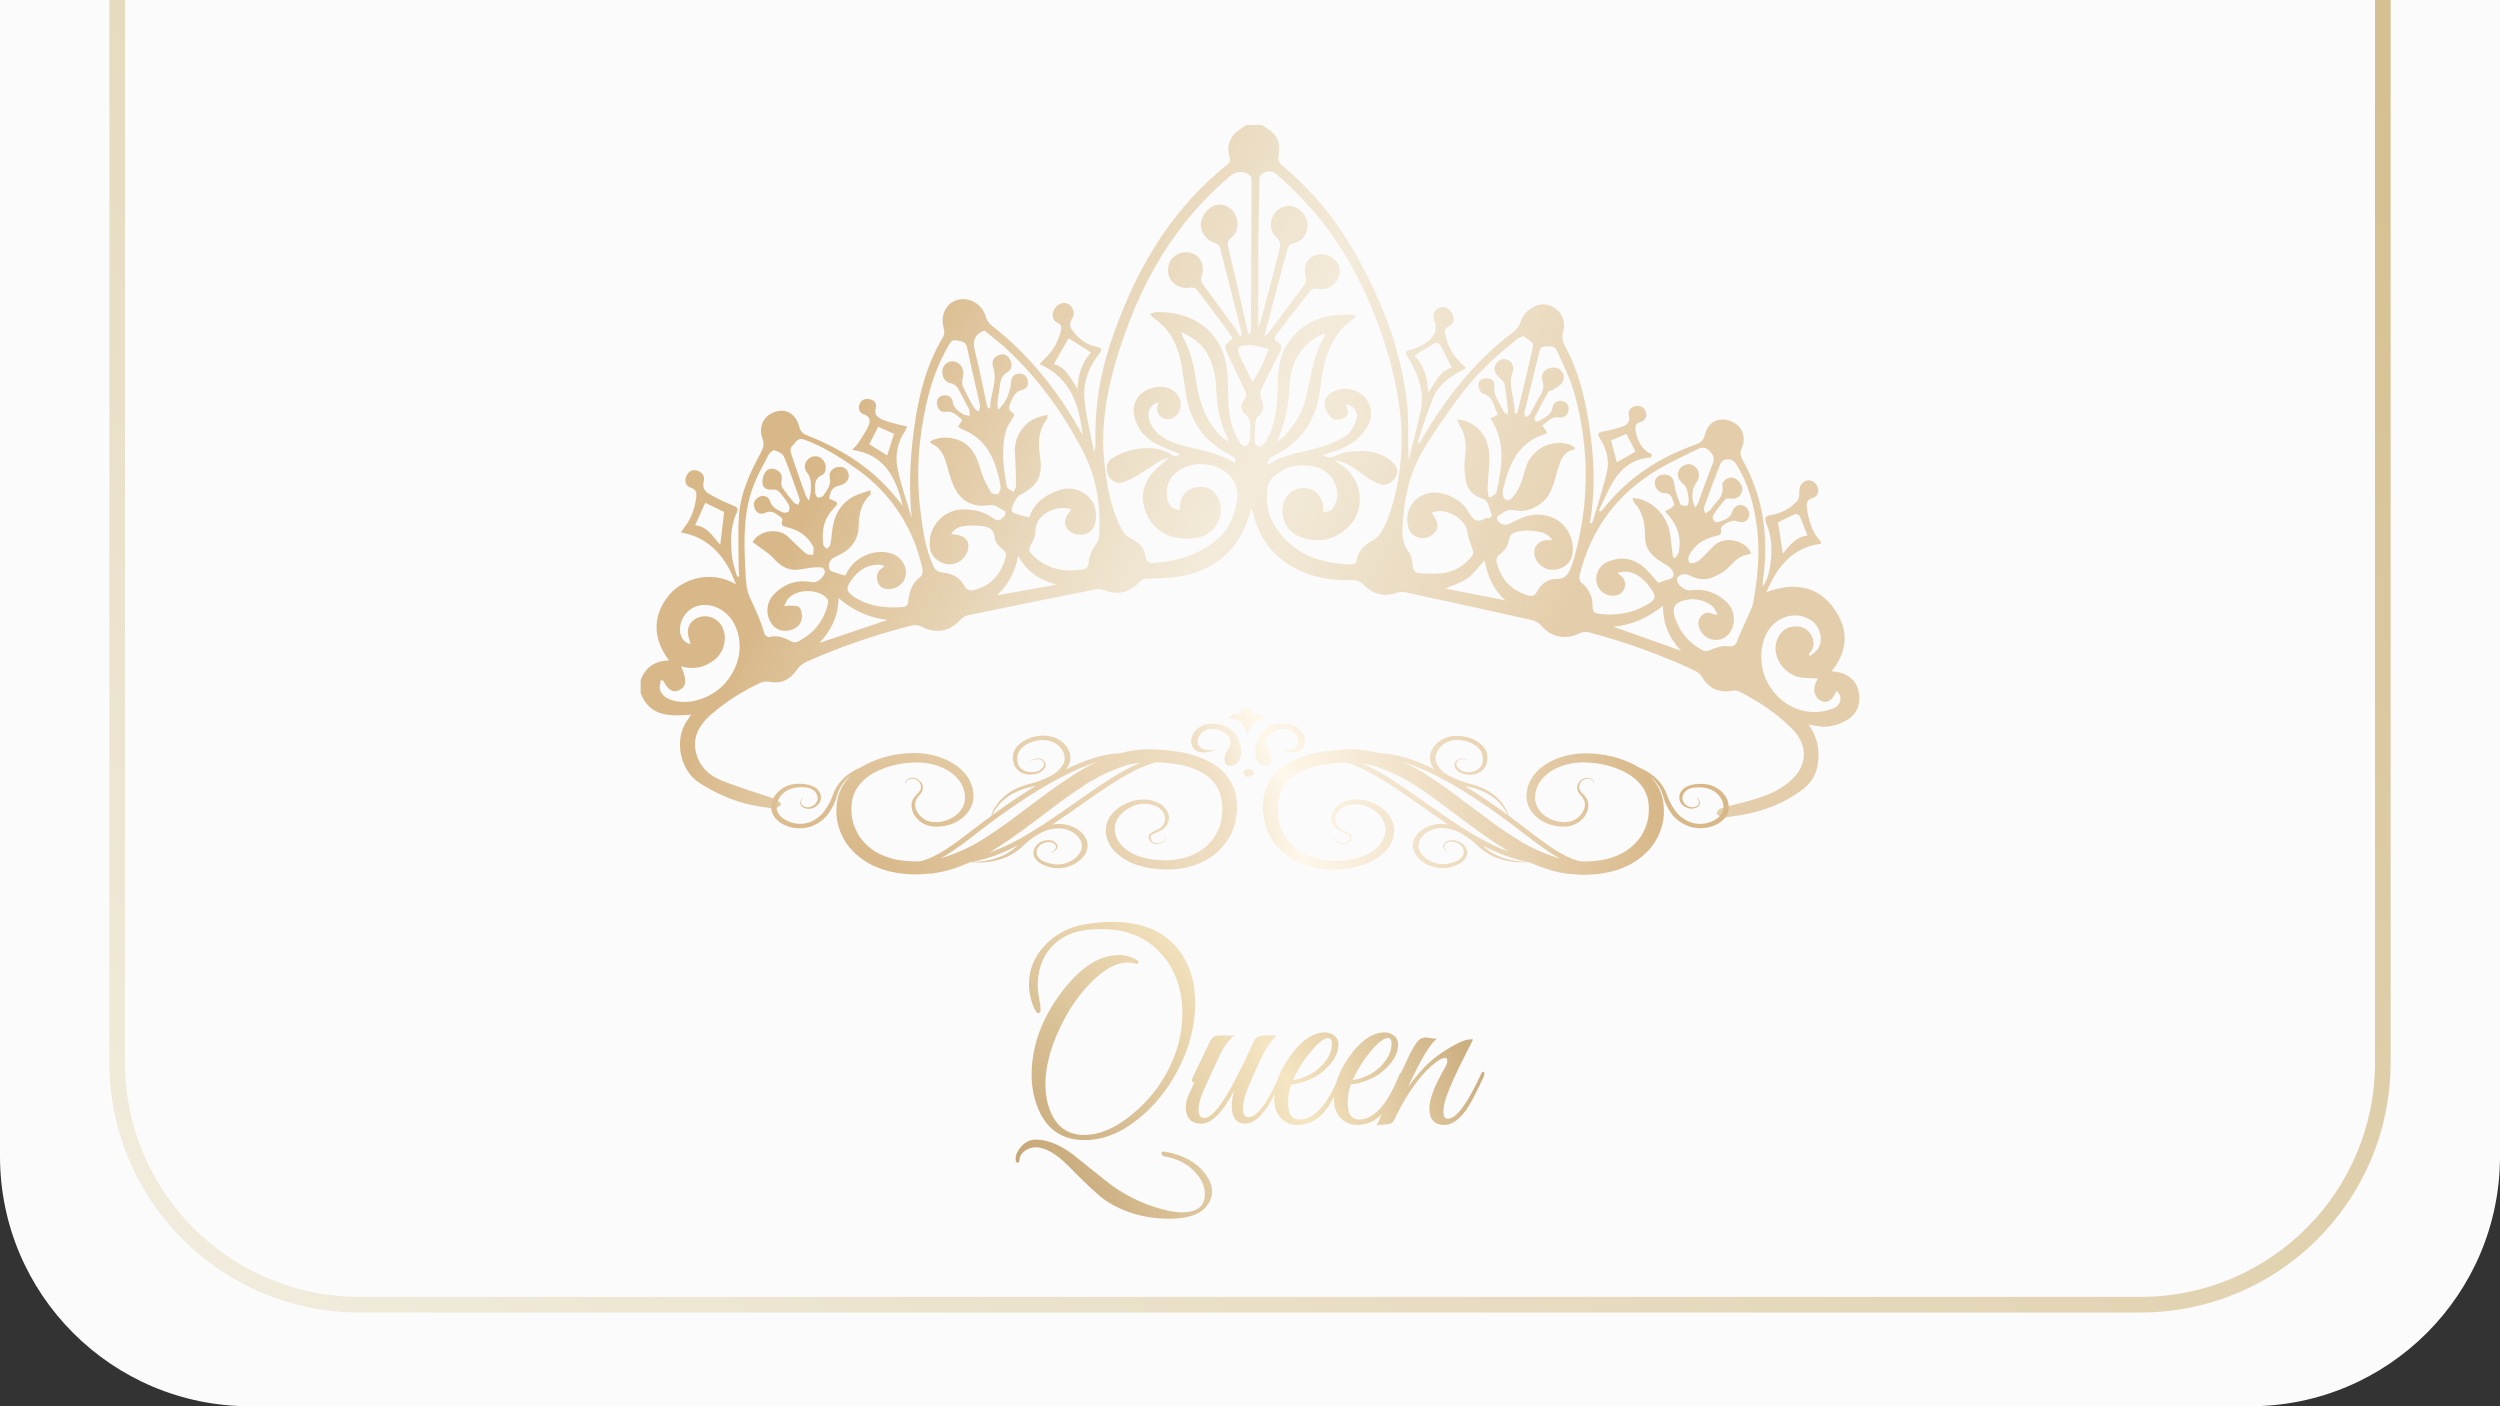
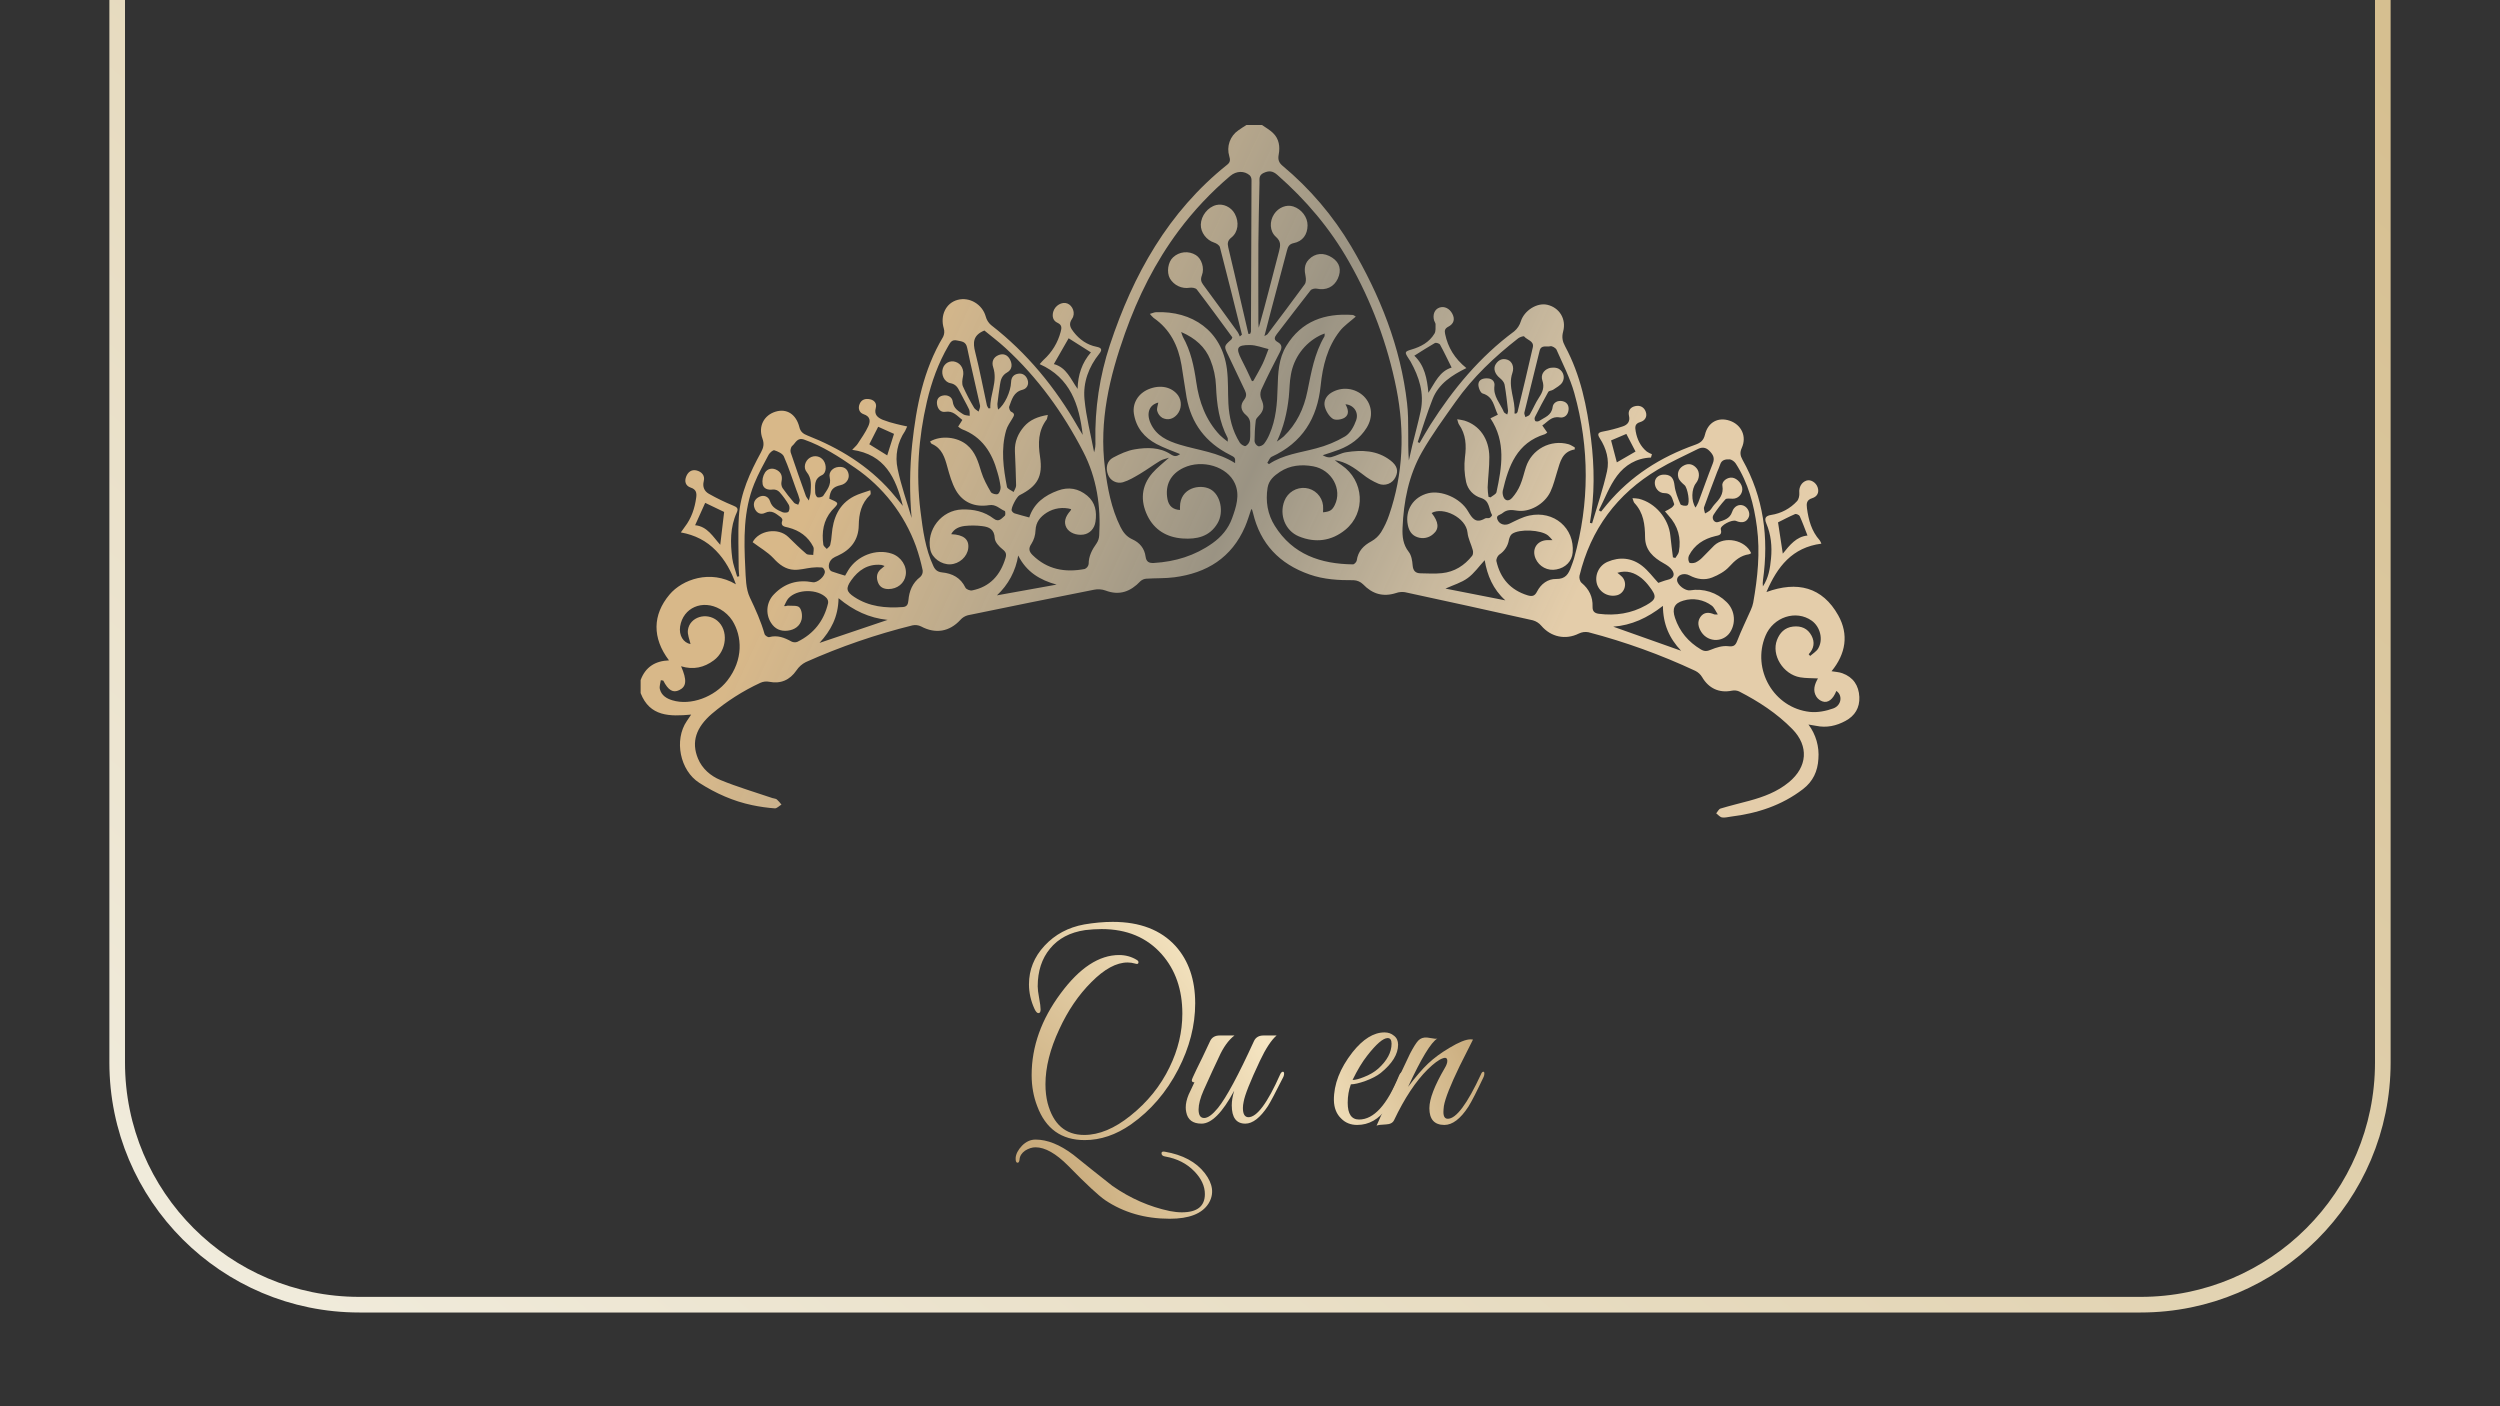
<svg xmlns="http://www.w3.org/2000/svg" width="160" height="90" viewBox="0 0 160 90" fill="none">
  <rect x="0" y="0" width="160" height="90" fill="#333333" stroke="none" />
-   <path d="M0 0H160V74C160 82.837 152.837 90 144 90H16C7.163 90 0 82.837 0 74V0Z" fill="#FCFBFB" />
  <path d="M7.5 -3.5H152.5V68C152.5 76.56 145.56 83.5 137 83.5H23C14.44 83.5 7.5 76.56 7.5 68V-3.5Z" stroke="url(#paint0_linear)" />
  <path d="M72.755 61.435C72.827 61.478 72.863 61.528 72.863 61.583C72.863 61.692 72.786 61.72 72.631 61.665C72.486 61.621 72.331 61.599 72.165 61.599C71.452 61.599 70.682 62.016 69.855 62.849C69.028 63.672 68.341 64.681 67.793 65.876C67.203 67.137 66.909 68.311 66.909 69.397C66.909 69.824 66.955 70.225 67.048 70.597C67.41 71.957 68.191 72.637 69.39 72.637C70.341 72.637 71.328 72.226 72.352 71.403C73.437 70.537 74.269 69.506 74.848 68.311C75.396 67.192 75.67 66.046 75.67 64.873C75.67 63.337 75.23 62.071 74.352 61.073C73.401 59.998 72.119 59.461 70.506 59.461C70.165 59.461 69.814 59.483 69.452 59.526C68.48 59.669 67.731 60.064 67.203 60.711C66.676 61.347 66.413 62.153 66.413 63.129C66.413 63.304 66.444 63.557 66.506 63.886C66.568 64.215 66.599 64.456 66.599 64.609C66.599 64.763 66.552 64.84 66.459 64.84C66.376 64.84 66.294 64.752 66.211 64.577C65.973 64.061 65.854 63.535 65.854 62.997C65.854 62.065 66.185 61.243 66.847 60.53C67.519 59.806 68.366 59.351 69.39 59.164C70.031 59.055 70.641 59 71.219 59C72.956 59 74.295 59.515 75.236 60.546C76.073 61.478 76.492 62.701 76.492 64.215C76.492 65.629 76.13 67.039 75.406 68.442C74.651 69.901 73.644 71.075 72.382 71.963C71.421 72.632 70.434 72.966 69.421 72.966C67.932 72.966 66.919 72.242 66.382 70.795C66.144 70.181 66.025 69.517 66.025 68.804C66.025 66.984 66.645 65.24 67.886 63.573C69.095 61.939 70.341 61.122 71.623 61.122C72.036 61.122 72.413 61.226 72.755 61.435ZM74.864 78C73.292 78 71.917 77.605 70.739 76.816C70.305 76.519 69.514 75.785 68.366 74.611C67.581 73.822 66.883 73.427 66.273 73.427C66.056 73.427 65.834 73.498 65.606 73.641C65.389 73.794 65.27 73.981 65.25 74.2C65.239 74.343 65.198 74.414 65.126 74.414C65.033 74.414 64.991 74.31 65.002 74.101C65.022 73.849 65.157 73.591 65.405 73.328C65.663 73.065 65.953 72.933 66.273 72.933C67.028 72.933 67.834 73.257 68.692 73.904C69.519 74.573 70.351 75.236 71.189 75.894C72.336 76.695 73.561 77.232 74.864 77.507C75.143 77.561 75.401 77.589 75.639 77.589C76.621 77.589 77.112 77.199 77.112 76.421C77.112 75.916 76.89 75.434 76.445 74.973C75.959 74.469 75.339 74.151 74.584 74.019C74.419 73.997 74.336 73.926 74.336 73.805C74.336 73.718 74.403 73.685 74.538 73.707C75.696 73.904 76.554 74.365 77.112 75.088C77.639 75.779 77.717 76.426 77.344 77.029C76.931 77.677 76.104 78 74.864 78Z" fill="url(#paint1_radial)" />
  <path d="M82.136 68.919C81.629 69.928 81.299 70.553 81.144 70.795C80.647 71.541 80.167 71.913 79.701 71.913C79.123 71.913 78.833 71.524 78.833 70.746C78.833 70.46 78.885 70.148 78.988 69.808C78.234 71.212 77.536 71.913 76.895 71.913C76.337 71.913 76.011 71.667 75.918 71.173C75.897 71.075 75.887 70.976 75.887 70.877C75.887 70.625 75.949 70.351 76.073 70.055C76.197 69.791 76.321 69.528 76.445 69.265C76.332 69.276 76.275 69.232 76.275 69.133C76.275 69.09 76.378 68.854 76.585 68.426C76.802 67.998 77.091 67.395 77.453 66.617C77.567 66.386 77.768 66.271 78.058 66.271H79.004C78.621 66.567 78.29 67.028 78.011 67.653C77.774 68.146 77.448 68.854 77.034 69.775C76.817 70.268 76.709 70.68 76.709 71.009C76.709 71.371 76.828 71.552 77.065 71.552C77.303 71.552 77.598 71.338 77.949 70.91C78.487 70.241 79.257 68.81 80.26 66.617C80.373 66.386 80.575 66.271 80.865 66.271H81.702C81.361 66.567 81.004 67.11 80.632 67.9C80.012 69.216 79.665 70.087 79.593 70.515C79.562 70.658 79.546 70.789 79.546 70.91C79.546 71.294 79.66 71.491 79.888 71.502C80.436 71.513 81.118 70.597 81.934 68.755C81.986 68.645 82.043 68.591 82.105 68.591C82.157 68.591 82.183 68.634 82.183 68.722C82.183 68.777 82.167 68.843 82.136 68.919Z" fill="url(#paint2_radial)" />
-   <path d="M86.004 68.854C85.559 69.885 85.207 70.57 84.949 70.91C84.432 71.634 83.796 71.996 83.042 71.996C82.628 71.996 82.287 71.859 82.019 71.584C81.719 71.299 81.564 70.91 81.553 70.416C81.543 69.397 81.941 68.371 82.747 67.34C83.419 66.496 84.101 66.074 84.794 66.074C85.032 66.074 85.233 66.145 85.399 66.287C85.575 66.419 85.662 66.611 85.662 66.863C85.662 67.466 85.29 68.07 84.546 68.673C84.308 68.859 83.983 69.029 83.569 69.183C83.166 69.325 82.856 69.397 82.639 69.397C82.504 69.758 82.437 70.153 82.437 70.581C82.437 71.294 82.68 71.65 83.166 71.65C84.107 71.65 84.959 70.713 85.724 68.837C85.786 68.684 85.869 68.607 85.972 68.607C86.024 68.607 86.05 68.64 86.05 68.706C86.05 68.739 86.034 68.788 86.004 68.854ZM84.391 68.393C84.959 67.878 85.244 67.346 85.244 66.797C85.244 66.556 85.161 66.436 84.996 66.436C84.706 66.436 84.267 66.814 83.678 67.571C83.368 67.965 83.057 68.481 82.747 69.117C82.923 69.117 83.161 69.057 83.46 68.936C83.833 68.793 84.143 68.612 84.391 68.393Z" fill="url(#paint3_radial)" />
  <path d="M89.82 68.854C89.375 69.885 89.023 70.57 88.765 70.91C88.248 71.634 87.612 71.996 86.858 71.996C86.444 71.996 86.103 71.859 85.834 71.584C85.535 71.299 85.38 70.91 85.369 70.416C85.359 69.397 85.757 68.371 86.563 67.34C87.235 66.496 87.917 66.074 88.61 66.074C88.848 66.074 89.049 66.145 89.215 66.287C89.391 66.419 89.478 66.611 89.478 66.863C89.478 67.466 89.106 68.07 88.362 68.673C88.124 68.859 87.799 69.029 87.385 69.183C86.982 69.325 86.672 69.397 86.455 69.397C86.32 69.758 86.253 70.153 86.253 70.581C86.253 71.294 86.496 71.65 86.982 71.65C87.923 71.65 88.775 70.713 89.54 68.837C89.602 68.684 89.685 68.607 89.788 68.607C89.84 68.607 89.866 68.64 89.866 68.706C89.866 68.739 89.85 68.788 89.82 68.854ZM88.207 68.393C88.775 67.878 89.06 67.346 89.06 66.797C89.06 66.556 88.977 66.436 88.812 66.436C88.522 66.436 88.083 66.814 87.494 67.571C87.183 67.965 86.873 68.481 86.563 69.117C86.739 69.117 86.977 69.057 87.276 68.936C87.649 68.793 87.959 68.612 88.207 68.393Z" fill="url(#paint4_radial)" />
  <path d="M94.954 68.919C94.509 69.863 94.183 70.499 93.977 70.828C93.47 71.606 92.958 71.996 92.442 71.996C91.801 71.996 91.48 71.639 91.48 70.926C91.48 70.334 91.811 69.473 92.472 68.344C92.576 68.168 92.628 68.02 92.628 67.9C92.628 67.713 92.529 67.658 92.333 67.735C92.095 67.812 91.775 68.048 91.372 68.442C90.607 69.199 89.888 70.285 89.216 71.7C89.133 71.864 88.963 71.952 88.704 71.963C88.374 71.974 88.172 72.001 88.1 72.045C88.555 71.003 89.268 69.468 90.24 67.439C90.457 67.022 90.632 66.743 90.767 66.6C90.912 66.447 91.103 66.381 91.341 66.403C91.372 66.403 91.48 66.419 91.666 66.452C91.801 66.485 91.909 66.49 91.992 66.468C91.589 66.699 90.963 67.73 90.116 69.561C90.601 68.914 91.03 68.415 91.403 68.064C91.775 67.713 92.23 67.379 92.767 67.061C93.367 66.699 93.816 66.518 94.116 66.518C94.178 66.518 94.23 66.523 94.271 66.534C93.951 67.159 93.666 67.724 93.418 68.229C92.829 69.446 92.493 70.296 92.41 70.778C92.39 70.932 92.379 71.064 92.379 71.173C92.379 71.458 92.472 71.601 92.659 71.601C93.196 71.601 93.904 70.652 94.783 68.755C94.824 68.645 94.876 68.591 94.938 68.591C94.979 68.591 95 68.629 95 68.706C95 68.771 94.984 68.843 94.954 68.919Z" fill="url(#paint5_radial)" />
  <path d="M80.768 8C81.004 8.166 81.263 8.31 81.469 8.508C81.866 8.887 81.931 9.392 81.836 9.898C81.777 10.213 81.845 10.409 82.086 10.613C83.837 12.072 85.325 13.82 86.484 15.782C88.314 18.895 89.645 22.203 90.053 25.813C90.189 27.013 90.074 28.24 90.167 29.467C90.24 29.144 90.31 28.819 90.388 28.497C90.564 27.77 90.766 27.048 90.921 26.317C91.164 25.168 90.826 24.125 90.272 23.133C90.232 23.06 90.181 22.994 90.136 22.924C89.886 22.534 89.896 22.5 90.339 22.368C90.941 22.191 91.476 21.901 91.806 21.351C91.901 21.192 91.87 20.952 91.875 20.748C91.875 20.672 91.808 20.598 91.785 20.518C91.674 20.135 91.814 19.794 92.123 19.686C92.431 19.578 92.764 19.732 92.947 20.077C93.13 20.421 93.052 20.723 92.691 20.909C92.469 21.025 92.441 21.158 92.488 21.375C92.666 22.234 93.091 22.942 93.847 23.557C92.904 24.02 92.077 24.565 91.694 25.521C91.332 26.429 91.049 27.369 90.733 28.296L90.856 28.348C91.088 27.957 91.308 27.559 91.552 27.175C93.006 24.889 94.713 22.831 96.908 21.207C97.112 21.036 97.261 20.809 97.337 20.554C97.553 19.878 98.364 19.352 99.028 19.506C99.801 19.686 100.259 20.415 100.04 21.224C99.942 21.584 100.002 21.858 100.167 22.164C101.165 24.015 101.571 26.035 101.826 28.095C102.047 29.885 102.066 31.672 101.754 33.461L101.895 33.494C102.22 32.383 102.601 31.284 102.85 30.157C103.011 29.428 102.804 28.694 102.388 28.052C102.208 27.774 102.277 27.677 102.59 27.618C103.024 27.538 103.452 27.427 103.87 27.285C104.16 27.184 104.342 26.979 104.254 26.607C104.18 26.296 104.338 26.056 104.662 25.99C104.969 25.926 105.221 26.054 105.328 26.352C105.444 26.673 105.27 26.926 104.985 27.008C104.616 27.114 104.637 27.341 104.686 27.614C104.776 28.122 104.99 28.565 105.391 28.898C105.495 28.968 105.607 29.025 105.724 29.07L105.661 29.284C104.725 29.315 103.992 29.778 103.492 30.449C102.991 31.119 102.709 31.917 102.327 32.66L102.468 32.743C102.601 32.581 102.731 32.418 102.865 32.258C104.373 30.456 106.284 29.246 108.48 28.469C108.825 28.347 109.026 28.203 109.118 27.817C109.31 27.016 109.969 26.675 110.705 26.926C111.453 27.182 111.807 27.934 111.474 28.664C111.341 28.956 111.376 29.167 111.524 29.431C112.873 31.835 113.211 34.415 112.832 37.115C112.811 37.252 112.809 37.392 112.825 37.531C113.191 36.987 113.286 36.362 113.346 35.739C113.419 34.972 113.346 34.209 113.041 33.492C112.888 33.133 113.034 33.009 113.355 32.956C113.991 32.859 114.576 32.548 115.011 32.073C115.123 31.95 115.172 31.714 115.156 31.541C115.122 31.194 115.286 30.865 115.62 30.756C115.88 30.673 116.22 30.869 116.329 31.187C116.446 31.528 116.291 31.787 115.984 31.882C115.616 31.995 115.607 32.228 115.645 32.525C115.745 33.279 115.938 33.993 116.461 34.579C116.505 34.647 116.541 34.719 116.568 34.794C114.71 35.034 113.749 36.256 113.052 37.891C115.024 37.172 116.63 37.565 117.648 39.382C118.33 40.599 118.137 41.839 117.219 42.959C117.459 43.001 117.694 43.008 117.905 43.085C118.609 43.339 118.962 43.871 118.998 44.604C119.03 45.294 118.712 45.815 118.114 46.136C117.532 46.453 116.9 46.596 116.228 46.453C116.097 46.425 115.963 46.409 115.741 46.37C116.216 47.001 116.442 47.785 116.377 48.573C116.33 49.362 116.033 50.011 115.391 50.504C114.029 51.549 112.467 52.055 110.788 52.262C110.596 52.286 110.396 52.346 110.213 52.317C110.077 52.294 109.963 52.151 109.838 52.054C109.928 51.949 109.999 51.782 110.111 51.748C110.72 51.563 111.341 51.415 111.956 51.249C112.871 50.999 113.745 50.678 114.494 50.058C115.67 49.086 115.78 47.755 114.71 46.661C113.721 45.651 112.547 44.889 111.299 44.249C111.149 44.185 110.984 44.171 110.825 44.206C110.026 44.366 109.353 44.052 108.938 43.339C108.834 43.164 108.681 43.023 108.498 42.933C106.299 41.905 104.012 41.079 101.664 40.464C101.454 40.423 101.237 40.452 101.046 40.547C100.199 40.969 99.263 40.775 98.644 40.048C98.504 39.881 98.316 39.76 98.105 39.7C95.38 39.089 92.648 38.488 89.911 37.899C89.721 37.87 89.525 37.89 89.344 37.955C88.512 38.219 87.831 38.017 87.232 37.391C87.071 37.234 86.858 37.142 86.633 37.133C85.672 37.14 84.72 37.088 83.805 36.765C81.891 36.094 80.657 34.809 80.19 32.818C80.174 32.75 80.154 32.685 80.133 32.62C80.133 32.61 80.112 32.605 80.081 32.585C79.949 32.962 79.842 33.343 79.686 33.703C78.829 35.694 77.236 36.677 75.152 36.947C74.565 37.024 73.964 36.996 73.371 37.036C73.228 37.044 73.093 37.101 72.987 37.197C72.355 37.863 71.644 38.137 70.74 37.789C70.505 37.708 70.253 37.693 70.01 37.744C67.318 38.276 64.628 38.82 61.94 39.377C61.757 39.426 61.593 39.527 61.468 39.669C60.761 40.436 59.875 40.584 58.951 40.093C58.782 40.008 58.589 39.983 58.404 40.022C56.062 40.602 53.776 41.389 51.573 42.373C51.33 42.495 51.124 42.678 50.974 42.904C50.543 43.53 49.958 43.78 49.221 43.632C49.036 43.597 48.845 43.62 48.672 43.696C47.551 44.215 46.505 44.882 45.562 45.68C44.548 46.552 44.231 47.481 44.669 48.544C44.94 49.202 45.484 49.665 46.109 49.921C47.191 50.367 48.326 50.698 49.437 51.077C49.529 51.108 49.642 51.107 49.712 51.16C49.822 51.262 49.923 51.373 50.014 51.493C49.87 51.576 49.722 51.742 49.586 51.735C49.102 51.699 48.622 51.631 48.147 51.531C46.925 51.277 45.802 50.773 44.755 50.102C43.516 49.31 43.129 47.363 43.954 46.15C44.031 46.038 44.107 45.924 44.235 45.734C42.864 45.859 41.582 45.869 41 44.357V43.525C41.309 42.684 41.938 42.298 42.815 42.264C41.733 40.831 41.757 39.346 42.854 38.047C43.654 37.096 45.461 36.421 47.097 37.395C46.8 36.563 46.412 35.845 45.82 35.239C45.214 34.615 44.484 34.24 43.574 34.074C43.686 33.918 43.752 33.819 43.824 33.724C44.25 33.17 44.464 32.533 44.557 31.848C44.599 31.548 44.557 31.322 44.206 31.206C43.874 31.096 43.79 30.806 43.919 30.491C44.032 30.205 44.264 30.034 44.576 30.108C44.909 30.191 45.13 30.434 45.042 30.783C44.946 31.162 45.078 31.436 45.364 31.601C45.866 31.885 46.384 32.137 46.917 32.355C47.155 32.454 47.277 32.53 47.154 32.798C46.72 33.742 46.738 34.738 46.865 35.734C46.917 36.131 47.072 36.517 47.179 36.907L47.31 36.881C47.299 36.709 47.276 36.539 47.276 36.368C47.276 35.26 47.221 34.15 47.289 33.046C47.382 31.564 48.004 30.237 48.703 28.95C48.861 28.658 48.923 28.413 48.796 28.067C48.512 27.289 48.894 26.57 49.64 26.345C50.355 26.129 50.954 26.511 51.161 27.343C51.235 27.644 51.417 27.771 51.678 27.873C53.718 28.676 55.551 29.793 57.016 31.451C57.266 31.732 57.495 32.028 57.783 32.378C57.327 30.58 56.643 29.088 54.539 28.788C54.699 28.615 54.815 28.522 54.892 28.404C55.129 28.038 55.387 27.679 55.567 27.286C55.705 26.981 55.733 26.661 55.268 26.508C54.998 26.418 54.893 26.137 55.019 25.847C55.144 25.558 55.396 25.495 55.68 25.553C55.978 25.613 56.125 25.842 56.051 26.106C55.928 26.546 56.179 26.732 56.496 26.867C56.779 26.977 57.069 27.066 57.364 27.135C57.582 27.194 57.804 27.235 58.06 27.293C58.021 27.392 57.976 27.489 57.925 27.584C57.684 27.935 57.517 28.331 57.435 28.749C57.353 29.167 57.358 29.597 57.449 30.013C57.67 31.075 58.039 32.107 58.345 33.153C58.203 31.577 58.215 29.991 58.381 28.418C58.642 26.02 59.093 23.676 60.358 21.561C60.44 21.394 60.456 21.202 60.404 21.024C60.154 20.202 60.53 19.395 61.283 19.193C62.049 18.982 62.874 19.481 63.087 20.256C63.141 20.466 63.257 20.654 63.42 20.797C65.734 22.59 67.545 24.807 68.994 27.335C69.091 27.501 69.194 27.668 69.294 27.834C69.066 25.907 68.511 24.179 66.539 23.305C66.669 23.163 66.727 23.086 66.797 23.024C67.325 22.547 67.703 21.926 67.883 21.237C67.954 20.983 67.971 20.793 67.679 20.659C67.387 20.525 67.325 20.249 67.408 19.951C67.521 19.549 67.969 19.291 68.31 19.423C68.651 19.554 68.856 20.053 68.611 20.404C68.365 20.754 68.515 20.993 68.713 21.247C69.091 21.732 69.567 22.074 70.183 22.195C70.47 22.252 70.579 22.361 70.354 22.637C69.677 23.482 69.309 24.477 69.406 25.535C69.511 26.683 69.809 27.812 70.023 28.946C70.093 28.721 70.121 28.484 70.106 28.248C70.062 26.153 70.376 24.065 71.034 22.076C72.525 17.572 74.769 13.553 78.546 10.537C78.755 10.371 78.735 10.211 78.673 9.993C78.582 9.693 78.589 9.371 78.693 9.074C78.797 8.777 78.992 8.521 79.251 8.343C79.417 8.221 79.597 8.114 79.77 8H80.768ZM80.923 21.509C81.05 21.433 81.094 21.421 81.116 21.392C81.916 20.329 82.721 19.269 83.504 18.193C83.587 18.076 83.592 17.86 83.56 17.702C83.477 17.304 83.454 16.933 83.761 16.612C84.169 16.185 84.731 16.139 85.264 16.492C85.748 16.813 85.871 17.282 85.618 17.836C85.372 18.371 84.853 18.603 84.272 18.474C84.15 18.447 83.939 18.496 83.871 18.587C83.141 19.511 82.435 20.454 81.713 21.385C81.556 21.588 81.512 21.748 81.766 21.889C82.065 22.055 82.058 22.258 81.909 22.544C81.493 23.341 81.086 24.147 80.711 24.965C80.64 25.16 80.647 25.374 80.731 25.564C80.924 25.98 80.898 26.273 80.565 26.614C80.482 26.698 80.379 26.807 80.368 26.913C80.317 27.353 80.292 27.795 80.291 28.238C80.301 28.306 80.327 28.372 80.368 28.428C80.409 28.484 80.464 28.529 80.527 28.559C80.632 28.588 80.82 28.5 80.898 28.405C81.04 28.217 81.156 28.012 81.246 27.794C81.668 26.835 81.741 25.817 81.768 24.785C81.793 23.87 81.829 22.948 82.328 22.133C83.302 20.542 84.79 20.036 86.564 20.157C86.631 20.157 86.694 20.222 86.77 20.262C86.406 20.586 86.015 20.845 85.743 21.195C84.951 22.212 84.649 23.427 84.522 24.681C84.309 26.781 83.34 28.336 81.387 29.233C81.261 29.291 81.199 29.488 81.108 29.621L81.212 29.704C82.127 29.087 83.202 28.976 84.229 28.696C84.884 28.529 85.511 28.269 86.093 27.925C86.419 27.723 86.658 27.282 86.794 26.897C86.977 26.376 86.62 25.906 86.108 25.874C86.284 26.178 86.373 26.526 86.058 26.73C85.861 26.858 85.469 26.914 85.299 26.801C85.056 26.639 84.859 26.312 84.785 26.019C84.702 25.674 84.868 25.339 85.201 25.134C85.523 24.936 85.903 24.851 86.279 24.891C86.656 24.932 87.008 25.096 87.281 25.359C87.821 25.894 87.895 26.69 87.462 27.383C87.04 28.055 86.431 28.498 85.701 28.779C85.357 28.911 85.003 29.015 84.653 29.133C84.831 29.241 85.02 29.299 85.185 29.261C85.518 29.178 85.828 28.993 86.162 28.941C87.155 28.786 88.13 28.812 88.98 29.461C89.415 29.793 89.516 30.126 89.313 30.534C89.222 30.732 89.057 30.887 88.853 30.966C88.649 31.045 88.423 31.043 88.222 30.958C87.854 30.804 87.511 30.598 87.202 30.347C86.663 29.931 86.116 29.55 85.426 29.451C85.564 29.567 85.71 29.674 85.862 29.771C87.302 30.747 87.439 32.816 86.096 33.91C85.211 34.63 84.182 34.764 83.122 34.326C82.248 33.962 81.858 32.945 82.201 32.06C82.304 31.792 82.493 31.566 82.737 31.417C82.982 31.267 83.269 31.202 83.554 31.232C83.839 31.263 84.105 31.39 84.309 31.592C84.512 31.794 84.641 32.059 84.674 32.344C84.683 32.492 84.683 32.641 84.674 32.788C85.117 32.744 85.257 32.656 85.423 32.326C85.922 31.323 85.238 30.057 84.038 29.843C83.301 29.71 82.567 29.772 81.915 30.199C81.541 30.449 81.203 30.728 81.125 31.216C80.986 32.087 81.125 32.918 81.588 33.654C82.734 35.492 84.529 36.096 86.592 36.12C86.675 36.12 86.817 35.967 86.831 35.871C86.914 35.273 87.262 34.916 87.774 34.641C88.024 34.501 88.236 34.301 88.39 34.059C88.6 33.717 88.772 33.352 88.9 32.971C89.815 30.324 89.91 27.619 89.373 24.891C88.805 22.03 87.778 19.279 86.332 16.746C85.134 14.629 83.579 12.796 81.75 11.193C81.46 10.938 81.217 10.904 80.868 11.07C80.549 11.22 80.612 11.463 80.608 11.7C80.578 13.002 80.546 14.304 80.536 15.61C80.524 17.287 80.536 18.965 80.536 20.643C80.536 20.754 80.552 20.865 80.56 20.975C81.032 19.335 81.43 17.692 81.865 16.059C81.962 15.691 81.978 15.442 81.657 15.157C81.249 14.794 81.241 14.158 81.543 13.702C81.825 13.276 82.334 13.072 82.765 13.212C83.3 13.385 83.688 13.897 83.684 14.423C83.679 15.017 83.37 15.445 82.795 15.56C82.497 15.62 82.426 15.803 82.364 16.041C82.031 17.314 81.687 18.586 81.351 19.859C81.211 20.375 81.08 20.895 80.923 21.509ZM79.9 21.375L80.009 21.363C80.034 21.317 80.052 21.267 80.061 21.216C80.076 17.986 80.088 14.757 80.097 11.527C80.1 11.419 80.063 11.313 79.993 11.23C79.637 10.913 79.125 10.931 78.736 11.26C77.508 12.299 76.401 13.474 75.438 14.763C73.94 16.769 72.835 18.983 71.998 21.336C71.01 24.113 70.334 26.944 70.714 29.928C70.88 31.237 71.116 32.531 71.712 33.729C71.883 34.071 72.101 34.35 72.47 34.516C72.939 34.727 73.249 35.098 73.317 35.622C73.363 35.966 73.545 36.048 73.856 36.03C75.214 35.947 76.469 35.567 77.587 34.774C78.169 34.363 78.616 33.832 78.855 33.165C79.113 32.448 79.367 31.693 79.035 30.945C78.548 29.848 76.935 29.379 75.749 29.939C74.917 30.333 74.549 31.043 74.718 31.947C74.801 32.38 75.064 32.616 75.519 32.639V32.437C75.527 31.216 76.799 30.955 77.459 31.308C78.118 31.662 78.349 32.773 77.921 33.493C77.413 34.35 76.59 34.525 75.691 34.463C74.674 34.393 73.873 33.914 73.431 32.996C72.977 32.051 73.037 31.098 73.753 30.276C74.056 29.927 74.433 29.644 74.817 29.294C74.605 29.365 74.41 29.395 74.254 29.49C73.817 29.753 73.404 30.059 72.965 30.322C72.612 30.53 72.25 30.751 71.863 30.866C71.672 30.918 71.469 30.897 71.293 30.807C71.117 30.717 70.982 30.564 70.913 30.378C70.747 29.953 70.839 29.499 71.237 29.288C71.671 29.057 72.14 28.839 72.617 28.759C73.398 28.628 74.212 28.612 74.914 29.068C75.164 29.234 75.309 29.221 75.528 29.062C75.003 28.842 74.491 28.669 74.02 28.419C73.235 28.003 72.702 27.366 72.567 26.458C72.47 25.797 72.853 25.18 73.507 24.91C74.25 24.603 74.983 24.753 75.391 25.296C75.519 25.479 75.583 25.7 75.572 25.923C75.562 26.146 75.478 26.36 75.334 26.531C75.076 26.824 74.74 26.912 74.397 26.747C74.232 26.648 74.112 26.489 74.062 26.303C74.018 26.142 74.104 25.945 74.132 25.765C73.556 25.902 73.35 26.438 73.633 27.078C73.993 27.896 74.725 28.222 75.509 28.46C76.695 28.82 77.956 28.941 79.047 29.641C79.059 29.287 79.06 29.283 78.698 29.099C77.174 28.327 76.239 27.11 75.939 25.421C75.819 24.74 75.733 24.052 75.617 23.369C75.408 22.135 74.893 21.078 73.83 20.345C73.743 20.267 73.664 20.181 73.592 20.089C73.764 20.04 73.874 19.985 73.985 19.981C76.292 19.888 78.2 21.158 78.522 23.612C78.617 24.336 78.579 25.076 78.616 25.809C78.662 26.707 78.865 27.567 79.35 28.335C79.421 28.447 79.641 28.58 79.723 28.545C79.793 28.504 79.854 28.449 79.901 28.382C79.948 28.316 79.98 28.24 79.995 28.16C80.038 27.861 80.003 27.552 80.016 27.245C80.028 26.967 79.971 26.751 79.736 26.555C79.403 26.277 79.36 25.921 79.619 25.594C79.785 25.381 79.781 25.208 79.677 24.991C79.318 24.242 78.969 23.487 78.607 22.738C78.324 22.156 78.319 22.156 78.81 21.723C78.837 21.699 78.843 21.651 78.87 21.59C78.121 20.57 77.372 19.539 76.597 18.528C76.521 18.428 76.285 18.391 76.139 18.416C75.892 18.456 75.639 18.421 75.413 18.314C75.187 18.207 74.998 18.035 74.872 17.819C74.653 17.418 74.751 16.767 75.074 16.472C75.267 16.289 75.516 16.175 75.781 16.149C76.045 16.123 76.311 16.185 76.537 16.326C76.903 16.555 77.103 17.158 76.92 17.625C76.825 17.875 76.864 18.034 77.009 18.23C77.75 19.233 78.485 20.241 79.214 21.253C79.267 21.342 79.311 21.436 79.347 21.534L79.484 21.417C79.021 19.554 78.558 17.687 78.074 15.82C78.043 15.697 77.85 15.571 77.707 15.527C77.217 15.37 76.838 14.881 76.852 14.37C76.868 13.805 77.303 13.254 77.84 13.122C78.286 13.011 78.797 13.253 79.029 13.685C79.317 14.221 79.246 14.859 78.81 15.201C78.567 15.39 78.546 15.574 78.612 15.846C78.886 16.978 79.142 18.113 79.405 19.247C79.57 19.958 79.735 20.667 79.9 21.375ZM96.928 26.463L97.032 26.472C97.064 26.434 97.115 26.401 97.125 26.358C97.454 24.984 97.791 23.613 98.1 22.233C98.195 21.817 97.733 21.766 97.546 21.532C97.516 21.493 97.27 21.57 97.168 21.65C95.654 22.83 94.267 24.141 93.156 25.715C92.413 26.767 91.647 27.81 91.01 28.925C90.158 30.417 89.832 32.081 89.762 33.792C89.741 34.334 89.791 34.851 90.158 35.319C90.331 35.537 90.386 35.883 90.408 36.176C90.436 36.528 90.588 36.688 90.919 36.692C91.376 36.699 91.834 36.73 92.289 36.682C93.085 36.599 93.724 36.194 94.218 35.571C94.283 35.488 94.289 35.322 94.259 35.209C94.157 34.831 93.957 34.467 93.921 34.086C93.826 33.115 92.344 32.415 91.625 32.832C92.077 33.4 92.124 33.848 91.731 34.174C91.597 34.297 91.433 34.381 91.255 34.418C91.077 34.454 90.893 34.442 90.722 34.383C90.344 34.258 90.178 33.967 90.103 33.613C89.904 32.65 90.45 31.799 91.409 31.565C92.233 31.363 93.449 31.862 93.945 32.707C94.227 33.189 94.454 33.527 95.047 33.179C95.122 33.135 95.248 33.184 95.33 33.147C95.412 33.11 95.505 32.986 95.49 32.961C95.274 32.59 95.357 32.05 94.793 31.872C94.557 31.803 94.343 31.672 94.173 31.493C94.004 31.313 93.886 31.092 93.832 30.852C93.719 30.33 93.694 29.794 93.757 29.264C93.858 28.502 93.822 27.803 93.371 27.159C93.323 27.089 93.313 26.992 93.26 26.832C93.413 26.852 93.565 26.88 93.715 26.916C94.687 27.214 95.307 28.08 95.317 29.245C95.323 29.893 95.234 30.542 95.209 31.192C95.213 31.395 95.232 31.598 95.264 31.798L95.395 31.832C95.526 31.721 95.746 31.63 95.775 31.499C96.122 29.889 96.391 28.277 95.387 26.772L95.862 26.542C95.601 26.024 95.595 25.388 94.886 25.182C94.743 25.14 94.598 24.775 94.618 24.575C94.648 24.274 94.94 24.196 95.229 24.217C95.519 24.238 95.679 24.44 95.645 24.69C95.549 25.368 96.021 25.823 96.249 26.372C96.274 26.431 96.367 26.461 96.461 26.529C96.49 26.456 96.509 26.38 96.516 26.302C96.45 25.738 96.393 25.172 96.293 24.614C96.265 24.462 96.126 24.305 95.993 24.198C95.676 23.944 95.545 23.586 95.731 23.301C95.906 23.03 96.164 22.911 96.48 23.024C96.778 23.129 96.924 23.49 96.791 23.872C96.486 24.771 97.005 25.59 96.928 26.463ZM65.871 33.119C66.167 32.209 66.859 31.704 67.71 31.395C68.387 31.145 69.022 31.257 69.581 31.722C70.106 32.16 70.203 32.749 70.111 33.386C70.046 33.838 69.74 34.15 69.346 34.212C68.893 34.283 68.431 34.096 68.254 33.773C68.073 33.436 68.158 33.08 68.511 32.684C68.531 32.654 68.547 32.62 68.557 32.585C68.296 32.511 68.022 32.493 67.753 32.531C67.484 32.569 67.225 32.663 66.995 32.807C66.579 33.074 66.295 33.406 66.273 33.944C66.264 34.249 66.174 34.545 66.012 34.803C65.802 35.106 65.862 35.303 66.082 35.522C67.026 36.454 68.17 36.655 69.423 36.415C69.488 36.388 69.545 36.345 69.588 36.291C69.632 36.236 69.661 36.171 69.673 36.102C69.673 35.584 69.897 35.173 70.183 34.771C70.282 34.622 70.339 34.45 70.349 34.272C70.463 32.397 70.19 30.58 69.323 28.905C68.036 26.414 66.412 24.163 64.332 22.255C63.889 21.848 63.403 21.487 63.001 21.153C62.263 21.455 62.26 21.932 62.413 22.535C62.699 23.662 62.912 24.807 63.162 25.945C63.188 26.014 63.224 26.079 63.269 26.137L63.38 26.128C63.347 25.244 63.868 24.421 63.563 23.501C63.452 23.168 63.563 22.855 63.926 22.719C64.226 22.605 64.481 22.719 64.631 22.994C64.804 23.311 64.786 23.651 64.458 23.835C64.13 24.019 64.042 24.293 63.999 24.615C63.94 25.026 63.877 25.437 63.833 25.85C63.834 25.972 63.849 26.094 63.877 26.213C64.293 25.916 64.686 25.07 64.709 24.465C64.72 24.148 64.864 23.966 65.164 23.917C65.463 23.868 65.678 24.044 65.768 24.313C65.866 24.609 65.72 24.876 65.443 24.944C64.861 25.088 64.757 25.576 64.589 26.019C64.555 26.106 64.637 26.317 64.719 26.352C64.98 26.473 64.903 26.601 64.797 26.776C64.647 27.025 64.47 27.271 64.392 27.543C64.049 28.749 64.213 29.961 64.447 31.161C64.472 31.293 64.724 31.38 64.872 31.488C64.927 31.348 65.032 31.205 65.031 31.066C65.02 30.332 64.982 29.599 64.954 28.866C64.931 28.264 65.157 27.746 65.536 27.304C65.916 26.862 66.427 26.662 67.061 26.555C67.02 26.722 67.021 26.8 66.986 26.847C66.44 27.57 66.432 28.371 66.562 29.225C66.755 30.496 66.401 31.112 65.247 31.696C65.071 31.785 64.692 32.506 64.748 32.679C64.766 32.72 64.792 32.757 64.825 32.787C64.858 32.818 64.897 32.842 64.939 32.858C65.219 32.947 65.513 33.019 65.871 33.117V33.119ZM100.784 28.633V28.763C99.968 28.903 99.853 29.563 99.663 30.172C99.527 30.607 99.422 31.059 99.228 31.469C98.853 32.269 97.878 32.809 97.084 32.68C96.744 32.625 96.448 32.597 96.157 32.842C96.01 32.966 95.713 32.965 95.838 33.258C95.971 33.575 96.323 33.653 96.612 33.512C97.02 33.314 97.434 33.09 97.871 32.996C99.458 32.654 100.783 33.803 100.651 35.363C100.603 35.918 100.2 36.336 99.61 36.444C99.343 36.499 99.065 36.46 98.822 36.334C98.58 36.208 98.388 36.003 98.279 35.753C98.019 35.158 98.352 34.606 98.997 34.568C99.095 34.562 99.193 34.568 99.358 34.568C99.27 34.464 99.177 34.364 99.077 34.271C98.632 33.906 97.236 33.834 96.768 34.172C96.664 34.247 96.601 34.415 96.57 34.551C96.539 34.743 96.468 34.926 96.362 35.089C96.256 35.252 96.117 35.39 95.954 35.496C95.844 35.571 95.743 35.793 95.771 35.917C96.02 37.017 96.669 37.764 97.768 38.101C98.048 38.185 98.222 38.157 98.368 37.865C98.618 37.373 99.061 37.043 99.592 37.055C100.194 37.067 100.387 36.731 100.549 36.281C100.614 36.098 100.689 35.918 100.741 35.732C101.728 32.205 101.739 28.669 100.753 25.148C100.485 24.196 100.021 23.298 99.62 22.386C99.568 22.268 99.326 22.128 99.22 22.159C98.989 22.228 98.638 22.038 98.535 22.451C98.214 23.771 97.879 25.087 97.559 26.407C97.539 26.491 97.602 26.599 97.626 26.695C97.722 26.643 97.859 26.612 97.906 26.529C98.116 26.171 98.27 25.78 98.501 25.436C98.733 25.091 98.852 24.77 98.712 24.354C98.593 23.998 98.789 23.702 99.103 23.578C99.301 23.5 99.616 23.507 99.786 23.619C99.855 23.661 99.915 23.718 99.963 23.784C100.011 23.85 100.045 23.925 100.063 24.004C100.082 24.084 100.085 24.166 100.072 24.246C100.058 24.327 100.029 24.404 99.987 24.473C99.865 24.674 99.609 24.798 99.404 24.941C99.31 25.006 99.135 25.002 99.089 25.083C98.788 25.612 98.506 26.154 98.232 26.698C98.215 26.739 98.21 26.784 98.215 26.828C98.22 26.872 98.236 26.915 98.261 26.951C98.302 26.969 98.348 26.976 98.393 26.973C98.438 26.97 98.481 26.956 98.52 26.932C98.861 26.703 99.3 26.593 99.368 26.054C99.403 25.765 99.693 25.603 100.011 25.677C100.296 25.743 100.421 25.964 100.387 26.243C100.346 26.568 100.12 26.767 99.811 26.713C99.29 26.623 99.057 27 98.706 27.229L99.024 27.683C98.978 27.725 98.927 27.761 98.872 27.789C97.08 28.337 96.547 29.821 96.174 31.422C96.16 31.505 96.163 31.59 96.183 31.672C96.254 32.034 96.524 32.141 96.771 31.868C96.99 31.622 97.168 31.34 97.296 31.036C97.454 30.669 97.536 30.27 97.662 29.889C97.84 29.343 98.222 28.887 98.728 28.614C99.233 28.343 99.825 28.276 100.378 28.428C100.521 28.466 100.652 28.564 100.784 28.633ZM61.59 26.878C61.248 26.614 61.007 26.271 60.501 26.356C60.207 26.405 60.015 26.177 59.971 25.882C59.93 25.603 60.035 25.383 60.332 25.317C60.655 25.247 60.938 25.408 60.973 25.698C61.027 26.15 61.347 26.317 61.65 26.516C61.761 26.589 61.922 26.583 62.061 26.613C62.05 26.477 62.078 26.323 62.024 26.208C61.84 25.82 61.619 25.451 61.428 25.065C61.297 24.799 61.169 24.586 60.821 24.522C60.43 24.45 60.219 23.969 60.337 23.595C60.36 23.511 60.399 23.432 60.454 23.364C60.508 23.296 60.576 23.239 60.653 23.199C60.73 23.158 60.815 23.134 60.902 23.127C60.989 23.121 61.076 23.133 61.159 23.162C61.533 23.279 61.72 23.685 61.631 24.096C61.587 24.303 61.548 24.555 61.631 24.737C61.842 25.203 62.078 25.656 62.34 26.095C62.399 26.198 62.531 26.262 62.63 26.341C62.664 26.211 62.748 26.07 62.723 25.951C62.455 24.719 62.153 23.495 61.899 22.26C61.816 21.844 61.548 21.855 61.243 21.789C60.922 21.719 60.827 21.911 60.704 22.117C60.049 23.24 59.615 24.446 59.321 25.71C58.782 28.024 58.617 30.361 58.912 32.721C59.062 33.916 59.217 35.114 59.735 36.226C59.851 36.476 60.003 36.604 60.294 36.634C60.948 36.7 61.481 36.971 61.787 37.609C61.837 37.715 62.08 37.813 62.209 37.788C63.363 37.559 64.026 36.806 64.354 35.708C64.427 35.467 64.382 35.324 64.164 35.154C63.945 34.983 63.674 34.691 63.664 34.442C63.638 33.877 63.307 33.725 62.872 33.673C62.501 33.625 62.126 33.62 61.754 33.66C61.412 33.701 61.071 33.82 60.875 34.188C61.676 34.218 62.034 34.521 61.968 35.09C61.905 35.632 61.396 36.089 60.823 36.117C60.251 36.145 59.658 35.714 59.544 35.194C59.267 33.912 60.257 32.65 61.566 32.607C62.311 32.583 63.002 32.736 63.6 33.195C63.932 33.451 64.108 33.169 64.306 33.008C64.36 32.964 64.347 32.718 64.306 32.703C63.973 32.571 63.75 32.258 63.297 32.331C62.409 32.473 61.627 32.176 61.169 31.366C60.919 30.917 60.772 30.397 60.633 29.894C60.466 29.278 60.288 28.689 59.634 28.408C59.585 28.387 59.561 28.309 59.524 28.256C60.226 27.846 61.271 27.963 61.88 28.471C62.428 28.927 62.605 29.553 62.801 30.198C62.939 30.651 63.175 31.08 63.415 31.493C63.475 31.595 63.762 31.674 63.863 31.617C63.965 31.561 64.053 31.32 64.039 31.169C63.999 30.853 63.932 30.541 63.839 30.236C63.496 28.971 62.852 27.951 61.557 27.467C61.472 27.422 61.393 27.366 61.322 27.301C61.405 27.163 61.478 27.052 61.59 26.878ZM56.614 36.224C56.545 36.193 56.472 36.169 56.397 36.153C55.544 36.076 54.937 36.486 54.469 37.151C54.118 37.651 54.166 37.873 54.671 38.205C55.623 38.833 56.684 38.932 57.784 38.851C58.049 38.831 58.117 38.67 58.138 38.43C58.186 37.828 58.396 37.307 58.9 36.921C58.956 36.868 58.998 36.803 59.025 36.731C59.051 36.658 59.06 36.581 59.052 36.505C58.942 35.977 58.797 35.456 58.617 34.947C57.874 32.914 56.514 31.164 54.727 29.942C53.698 29.23 52.659 28.556 51.468 28.135C51.015 27.976 50.921 28.358 50.702 28.538C50.612 28.612 50.564 28.837 50.604 28.954C50.912 29.887 51.245 30.813 51.575 31.74C51.603 31.818 51.667 31.884 51.767 32.033C51.82 31.799 51.873 31.655 51.88 31.511C51.9 31.061 51.963 30.622 51.63 30.213C51.39 29.921 51.529 29.488 51.822 29.302C51.963 29.211 52.134 29.177 52.3 29.209C52.465 29.241 52.611 29.336 52.707 29.474C52.912 29.763 52.898 30.273 52.608 30.407C52.059 30.662 52.173 31.119 52.174 31.546C52.174 31.646 52.261 31.817 52.333 31.831C52.445 31.852 52.639 31.807 52.693 31.723C52.917 31.369 53.217 31.044 53.102 30.55C53.019 30.209 53.304 29.912 53.673 29.884C54.006 29.857 54.241 29.999 54.31 30.342C54.374 30.66 54.148 30.969 53.811 31.046C53.306 31.161 53.137 31.357 53.074 31.913C53.13 31.941 53.191 31.971 53.253 31.996C53.664 32.173 53.675 32.218 53.377 32.525C53.329 32.575 53.278 32.621 53.233 32.675C52.69 33.313 52.582 34.065 52.694 34.862C52.708 34.96 52.838 35.042 52.914 35.132C52.989 35.049 53.106 34.979 53.132 34.883C53.184 34.668 53.217 34.449 53.23 34.229C53.313 33.178 53.667 32.275 54.658 31.761C54.984 31.595 55.351 31.502 55.699 31.377C55.734 31.555 55.732 31.636 55.689 31.675C55.12 32.209 54.971 32.882 54.959 33.635C54.943 34.557 54.447 35.19 53.614 35.566C53.496 35.61 53.384 35.67 53.281 35.742C52.974 35.984 52.961 36.47 53.254 36.578C53.52 36.676 53.794 36.75 54.086 36.842C54.148 36.734 54.216 36.614 54.287 36.496C54.857 35.563 56.069 35.1 57.07 35.432C57.67 35.631 58.062 36.236 57.965 36.813C57.882 37.334 57.431 37.695 56.866 37.7C56.563 37.7 56.319 37.59 56.201 37.298C56.083 37.006 56.084 36.7 56.339 36.454C56.414 36.383 56.502 36.319 56.614 36.224ZM107.068 35.67L107.223 35.711C107.3 35.578 107.421 35.453 107.447 35.312C107.606 34.44 107.396 33.664 106.793 33.003C106.723 32.927 106.658 32.845 106.559 32.728C106.707 32.658 106.85 32.578 106.987 32.488C107.061 32.432 107.166 32.303 107.146 32.254C107.022 31.956 107.021 31.56 106.52 31.561C106.148 31.561 105.88 31.205 105.908 30.856C105.931 30.547 106.205 30.349 106.573 30.377C106.983 30.407 107.121 30.648 107.171 31.072C107.22 31.481 107.383 31.883 107.547 32.267C107.581 32.35 107.889 32.406 107.988 32.343C108.186 32.218 108.005 31.215 107.814 31.053C107.655 30.916 107.468 30.752 107.415 30.565C107.319 30.227 107.473 29.931 107.798 29.775C108.097 29.632 108.371 29.718 108.582 29.967C108.792 30.216 108.78 30.625 108.542 30.924C108.251 31.289 108.225 32.068 108.516 32.486C108.582 32.379 108.64 32.267 108.692 32.153C109.002 31.321 109.294 30.483 109.62 29.657C109.757 29.31 109.64 29.097 109.403 28.855C109.166 28.613 108.915 28.605 108.654 28.741C107.799 29.167 106.924 29.56 106.106 30.048C103.488 31.607 101.806 33.875 101.088 36.846C101.055 36.983 101.115 37.215 101.217 37.299C101.701 37.702 101.947 38.2 101.924 38.824C101.912 39.124 102.052 39.248 102.332 39.284C103.394 39.419 104.412 39.261 105.343 38.738C106.025 38.356 106.043 38.166 105.563 37.543C105.416 37.342 105.245 37.159 105.054 36.999C104.613 36.652 104.121 36.473 103.512 36.66C103.617 36.739 103.717 36.825 103.813 36.916C104.161 37.292 104.012 37.914 103.54 38.081C103.272 38.162 102.983 38.136 102.734 38.008C102.486 37.88 102.297 37.659 102.209 37.393C102.125 37.112 102.149 36.809 102.275 36.544C102.4 36.278 102.619 36.068 102.89 35.954C103.665 35.621 104.43 35.698 105.091 36.21C105.486 36.517 105.791 36.938 106.132 37.304C106.31 37.245 106.514 37.158 106.726 37.108C107.094 37.025 107.225 36.797 107.012 36.482C106.889 36.3 106.679 36.163 106.48 36.053C105.814 35.684 105.293 35.213 105.285 34.393C105.278 33.574 105.189 32.813 104.602 32.19C104.547 32.131 104.536 32.031 104.477 31.882C104.616 31.887 104.755 31.9 104.893 31.922C105.943 32.184 106.794 33.19 106.902 34.279C106.95 34.744 107.013 35.205 107.068 35.67ZM109.94 39.323C109.792 39.1 109.713 38.881 109.557 38.764C109.302 38.571 109.004 38.441 108.688 38.384C108.372 38.327 108.048 38.345 107.74 38.438C107.146 38.604 107.002 38.958 107.202 39.55C107.497 40.427 108.058 41.087 108.853 41.562C109.081 41.699 109.248 41.688 109.498 41.582C109.839 41.438 110.24 41.315 110.596 41.356C110.951 41.398 111.065 41.322 111.187 41.003C111.443 40.338 111.764 39.694 112.051 39.039C112.121 38.889 112.173 38.731 112.206 38.569C112.49 36.967 112.657 35.357 112.443 33.732C112.255 32.29 111.886 30.903 111.087 29.664C111.004 29.537 110.826 29.405 110.687 29.399C110.45 29.389 110.181 29.419 110.089 29.732C110.042 29.891 109.962 30.039 109.903 30.194C109.618 30.943 109.329 31.697 109.062 32.455C109.022 32.57 109.099 32.725 109.121 32.862C109.232 32.809 109.336 32.745 109.432 32.669C109.539 32.564 109.606 32.42 109.71 32.307C110.027 31.962 110.329 31.641 110.233 31.087C110.181 30.792 110.566 30.533 110.86 30.569C111.193 30.61 111.526 31.002 111.508 31.33C111.501 31.49 111.432 31.642 111.315 31.752C111.198 31.862 111.042 31.921 110.882 31.918C110.725 31.918 110.502 31.876 110.424 31.96C110.144 32.267 109.891 32.597 109.666 32.947C109.516 33.177 109.715 33.492 109.958 33.412C110.315 33.298 110.707 33.212 110.855 32.764C110.975 32.393 111.303 32.238 111.595 32.363C111.868 32.481 112.027 32.832 111.923 33.089C111.79 33.417 111.5 33.505 111.103 33.338C110.845 33.231 110.07 33.638 110.131 33.873C110.228 34.243 110.015 34.256 109.772 34.313C109.036 34.487 108.441 34.873 108.091 35.561C108.063 35.632 108.05 35.707 108.053 35.783C108.057 35.859 108.077 35.933 108.112 36C108.152 36.063 108.393 36.049 108.512 36C108.674 35.922 108.821 35.816 108.946 35.686C109.206 35.437 109.445 35.165 109.705 34.915C110.365 34.281 111.707 34.551 112.074 35.402C112.033 35.433 111.987 35.457 111.938 35.473C111.395 35.549 111.034 35.867 110.672 36.266C110.391 36.576 109.976 36.803 109.578 36.96C109.101 37.149 108.601 37.076 108.131 36.826C107.751 36.624 107.309 36.811 107.333 37.139C107.354 37.445 107.857 37.827 108.165 37.782C108.584 37.712 109.014 37.744 109.419 37.873C109.824 38.002 110.192 38.225 110.494 38.525C110.738 38.757 110.899 39.062 110.951 39.395C111.004 39.727 110.947 40.067 110.787 40.364C110.699 40.534 110.568 40.678 110.407 40.782C110.246 40.886 110.061 40.946 109.869 40.956C109.678 40.966 109.487 40.926 109.316 40.84C109.145 40.753 109 40.623 108.894 40.463C108.697 40.158 108.599 39.816 108.825 39.488C109.052 39.16 109.38 39.174 109.717 39.322C109.791 39.331 109.866 39.331 109.94 39.323ZM48.169 34.7C48.551 33.951 49.798 33.731 50.452 34.367C50.828 34.733 51.201 35.103 51.601 35.442C51.7 35.526 51.896 35.494 52.048 35.516C52.048 35.339 52.115 35.132 52.048 34.993C51.715 34.338 51.163 33.945 50.454 33.764C50.215 33.704 49.922 33.692 50.072 33.299C50.091 33.251 50.023 33.137 49.965 33.097C49.667 32.889 49.404 32.607 48.96 32.826C48.679 32.966 48.404 32.826 48.29 32.52C48.171 32.198 48.306 31.931 48.599 31.793C48.893 31.654 49.187 31.781 49.28 32.074C49.413 32.497 49.749 32.637 50.087 32.783C50.195 32.831 50.419 32.815 50.467 32.745C50.503 32.681 50.524 32.61 50.528 32.537C50.532 32.464 50.519 32.391 50.49 32.323C50.316 32.024 50.112 31.743 49.881 31.485C49.828 31.431 49.765 31.39 49.695 31.363C49.624 31.336 49.549 31.324 49.474 31.328C49.15 31.377 48.87 31.281 48.809 30.991C48.766 30.729 48.821 30.46 48.964 30.237C49.134 29.982 49.447 29.919 49.744 30.095C50.021 30.261 50.077 30.505 50.018 30.812C49.987 30.953 50.009 31.101 50.078 31.228C50.309 31.556 50.557 31.872 50.82 32.175C50.878 32.244 50.997 32.258 51.088 32.303C51.122 32.195 51.2 32.079 51.18 31.983C51.123 31.769 51.052 31.559 50.966 31.354C50.707 30.637 50.474 29.908 50.167 29.213C50.084 29.023 49.786 28.893 49.558 28.818C49.475 28.79 49.264 28.972 49.193 29.104C48.868 29.713 48.528 30.321 48.272 30.959C47.571 32.69 47.607 34.512 47.697 36.33C47.731 36.977 47.727 37.687 47.994 38.244C48.36 39.01 48.702 39.77 48.935 40.585C48.961 40.673 49.148 40.797 49.226 40.776C49.756 40.631 50.204 40.808 50.653 41.057C50.711 41.087 50.775 41.103 50.841 41.107C50.906 41.11 50.971 41.1 51.033 41.077C52.08 40.565 52.737 39.73 52.999 38.595C53.006 38.538 53.001 38.48 52.985 38.425C52.968 38.37 52.94 38.319 52.903 38.275C52.346 37.672 50.997 37.685 50.453 38.301C50.332 38.437 50.271 38.625 50.182 38.788C50.3 38.812 50.359 38.757 50.413 38.761C50.673 38.783 51.032 38.729 51.162 38.875C51.317 39.041 51.36 39.417 51.299 39.662C51.194 40.078 50.84 40.313 50.406 40.363C49.956 40.414 49.591 40.253 49.344 39.858C49.163 39.575 49.084 39.238 49.121 38.903C49.159 38.569 49.31 38.257 49.549 38.021C50.226 37.321 51.061 37.079 52.018 37.263C52.316 37.32 52.835 36.858 52.789 36.559C52.775 36.468 52.682 36.328 52.611 36.319C52.392 36.298 52.172 36.301 51.955 36.328C51.576 36.369 51.197 36.483 50.824 36.467C50.276 36.442 49.87 36.134 49.493 35.718C49.121 35.324 48.624 35.045 48.169 34.7ZM42.449 43.558L42.292 43.532C42.268 43.725 42.188 43.931 42.232 44.106C42.333 44.504 42.654 44.706 43.031 44.819C44.201 45.176 45.726 44.611 46.545 43.562C47.59 42.221 47.498 40.722 46.871 39.719C46.674 39.418 46.409 39.169 46.097 38.991C44.964 38.34 43.715 38.893 43.528 40.094C43.439 40.671 43.738 41.137 44.194 41.221C44.134 40.933 43.983 40.61 44.028 40.315C44.146 39.483 45.218 39.162 45.898 39.717C46.634 40.318 46.528 41.631 45.686 42.26C45.064 42.725 44.372 42.882 43.589 42.641C43.975 43.525 43.937 43.941 43.475 44.166C43.075 44.364 42.767 44.181 42.449 43.558ZM115.756 41.871L115.849 41.981C116.023 41.825 116.246 41.699 116.36 41.508C116.704 40.938 116.497 40.115 115.952 39.725C114.947 39.008 113.488 39.486 112.988 40.696C112.099 42.84 113.523 45.313 115.834 45.562C116.32 45.614 116.86 45.508 117.327 45.34C117.864 45.148 117.94 44.487 117.525 44.221C117.32 44.751 116.989 45.016 116.637 44.89C116.482 44.835 116.349 44.733 116.255 44.598C115.998 44.196 116.132 43.792 116.349 43.419C115.939 43.396 115.563 43.411 115.201 43.347C114.12 43.155 113.358 41.925 113.726 40.962C113.901 40.504 114.218 40.162 114.751 40.101C115.283 40.041 115.692 40.22 115.939 40.684C116.162 41.104 116.094 41.516 115.756 41.871ZM75.595 21.248C75.625 21.354 75.661 21.458 75.704 21.559C76.209 22.459 76.415 23.44 76.56 24.451C76.741 25.72 77.171 26.896 78.075 27.852C78.233 28 78.4 28.139 78.574 28.267C78.574 28.116 78.588 28.07 78.574 28.04C78.024 26.995 77.871 25.872 77.825 24.706C77.801 24.126 77.677 23.554 77.458 23.016C77.133 22.212 76.512 21.644 75.595 21.248ZM81.718 28.261C81.872 28.161 82.019 28.052 82.158 27.933C82.983 27.139 83.449 26.157 83.674 25.043C83.918 23.837 84.123 22.618 84.762 21.534C84.785 21.496 84.771 21.436 84.777 21.343C84.638 21.401 84.534 21.432 84.445 21.483C83.968 21.729 83.555 22.081 83.238 22.514C82.921 22.946 82.709 23.446 82.618 23.974C82.526 24.445 82.534 24.935 82.483 25.415C82.377 26.391 82.157 27.338 81.718 28.261ZM103.246 40.107L107.591 41.649C106.835 40.855 106.432 39.938 106.427 38.775C105.43 39.555 104.414 40.017 103.246 40.107ZM53.667 38.284C53.648 39.497 53.163 40.364 52.449 41.146L56.807 39.673C55.643 39.549 54.638 39.094 53.667 38.284ZM92.904 23.524C92.635 22.983 92.413 22.511 92.161 22.056C92.118 21.98 91.906 21.913 91.834 21.953C91.395 22.203 90.973 22.479 90.516 22.765C91.176 23.391 91.334 24.229 91.417 25.139C91.837 24.492 92.127 23.759 92.904 23.524ZM67.446 23.302C68.256 23.511 68.522 24.267 68.967 24.889C68.985 23.995 69.248 23.214 69.818 22.552L68.393 21.649L67.446 23.302ZM95.02 35.853C94.65 36.253 94.345 36.697 93.934 36.996C93.523 37.296 93.012 37.44 92.508 37.67L96.342 38.423C95.55 37.713 95.183 36.82 95.02 35.853ZM67.623 37.415C66.561 37.126 65.688 36.605 65.165 35.551C65.009 36.53 64.53 37.429 63.803 38.103L67.623 37.415ZM80.127 24.398C80.195 24.376 80.21 24.376 80.219 24.368C80.418 24.006 80.63 23.65 80.81 23.279C80.955 22.975 81.059 22.653 81.186 22.34C80.792 22.249 80.4 22.086 80.004 22.083C79.172 22.074 79.079 22.259 79.439 22.976C79.551 23.198 79.665 23.42 79.772 23.642C79.894 23.896 80.012 24.152 80.127 24.398ZM44.487 33.615C45.272 33.687 45.63 34.353 46.096 34.868C46.185 34.12 46.262 33.447 46.345 32.765L45.132 32.183C44.917 32.66 44.716 33.106 44.487 33.615ZM114.099 35.434C114.541 34.884 114.974 34.339 115.68 34.275C115.498 33.813 115.356 33.415 115.181 33.031C115.145 32.955 114.956 32.871 114.885 32.901C114.485 33.073 114.099 33.279 113.794 33.431C113.896 34.092 113.991 34.721 114.099 35.434ZM56.204 27.313C56.005 27.704 55.815 28.08 55.635 28.433L56.782 29.145C56.928 28.681 57.07 28.23 57.216 27.767L56.204 27.313ZM104.086 27.77L103.109 28.186C103.234 28.667 103.358 29.138 103.477 29.591L104.674 28.899L104.086 27.77Z" fill="url(#paint6_linear)" />
-   <path fill-rule="evenodd" clip-rule="evenodd" d="M79.846 47.114C79.628 46.186 79.155 45.944 78.673 46.005C78.815 45.618 79.228 45.629 79.416 45.751C79.274 45.127 80.134 45.092 80.134 45.751C80.775 45.585 80.894 45.972 80.894 45.972C80.894 45.972 79.919 46.122 79.846 47.114ZM78.742 49.015C79.896 48.997 79.645 46.341 77.671 46.308C75.697 46.275 75.743 48.949 77.929 47.926C76.666 48.28 76.329 47.389 76.967 46.857C77.697 46.252 79.129 47.069 78.659 47.827C78.19 48.585 78.345 49.02 78.742 49.015ZM65.905 48.728C65.954 48.695 66.005 48.665 66.06 48.639C66.135 48.594 66.223 48.563 66.317 48.548C66.41 48.534 66.507 48.536 66.599 48.554C66.669 48.581 66.731 48.618 66.782 48.664C66.833 48.71 66.871 48.763 66.895 48.82C66.918 48.877 66.926 48.938 66.919 48.997C66.911 49.057 66.888 49.115 66.85 49.168C66.772 49.305 66.634 49.416 66.46 49.483C66.27 49.555 66.059 49.586 65.849 49.572C65.616 49.557 65.397 49.482 65.227 49.359C65.049 49.218 64.927 49.042 64.877 48.85C64.823 48.659 64.811 48.463 64.84 48.27C64.882 48.057 64.996 47.857 65.171 47.689C65.346 47.518 65.565 47.376 65.814 47.273C66.063 47.169 66.337 47.106 66.619 47.086C66.915 47.065 67.214 47.104 67.485 47.198C67.753 47.299 67.981 47.452 68.146 47.644C68.322 47.828 68.437 48.042 68.483 48.268C68.529 48.493 68.504 48.724 68.411 48.941C68.358 49.044 68.294 49.142 68.22 49.235C69.467 48.633 70.68 48.224 71.699 48.208C71.972 48.134 72.251 48.074 72.533 48.028C72.576 48.023 72.617 48.017 72.659 48.012C72.784 47.996 72.909 47.981 73.046 47.969L73.512 47.954C74.132 47.956 74.75 48.006 75.357 48.102C75.977 48.196 76.573 48.368 77.122 48.611C77.681 48.861 78.154 49.21 78.504 49.628C78.832 50.045 79.039 50.511 79.112 50.995C79.153 51.215 79.174 51.437 79.175 51.659C79.171 51.888 79.149 52.116 79.109 52.343C78.995 53.237 78.493 54.075 77.684 54.722C77.291 55.024 76.823 55.262 76.308 55.421C75.792 55.58 75.241 55.657 74.686 55.648C74.428 55.648 74.17 55.633 73.915 55.602L73.538 55.554C73.451 55.536 73.365 55.516 73.279 55.496L73.279 55.496C73.242 55.487 73.205 55.479 73.168 55.47C72.927 55.41 72.692 55.336 72.467 55.246C72.25 55.151 72.045 55.039 71.856 54.913C71.487 54.676 71.197 54.376 71.01 54.035C70.823 53.695 70.744 53.325 70.781 52.956C70.829 52.611 70.99 52.282 71.247 51.997L71.429 51.824C71.502 51.763 71.579 51.705 71.66 51.651C71.734 51.596 71.814 51.547 71.899 51.504C71.984 51.457 72.075 51.416 72.17 51.381C72.508 51.227 72.897 51.152 73.29 51.165C73.655 51.181 74.004 51.288 74.282 51.47C74.529 51.629 74.701 51.846 74.773 52.087C74.845 52.328 74.812 52.581 74.679 52.806C74.558 52.994 74.361 53.146 74.117 53.239C74.088 53.251 74.059 53.263 74.03 53.274L74.03 53.274C73.854 53.345 73.696 53.408 73.651 53.514C73.632 53.577 73.632 53.642 73.653 53.705C73.673 53.768 73.712 53.826 73.766 53.875C73.817 53.914 73.88 53.942 73.949 53.956C74.018 53.971 74.091 53.972 74.16 53.959C74.261 53.94 74.354 53.901 74.429 53.846C74.504 53.79 74.558 53.721 74.586 53.643C74.61 53.589 74.624 53.532 74.629 53.475C74.629 53.532 74.621 53.588 74.606 53.643C74.583 53.727 74.532 53.804 74.457 53.867C74.382 53.931 74.286 53.977 74.18 54.002C74.099 54.023 74.012 54.026 73.928 54.013C73.845 54 73.767 53.969 73.704 53.926C73.628 53.87 73.572 53.8 73.541 53.723C73.51 53.646 73.504 53.565 73.525 53.486C73.582 53.332 73.753 53.25 73.907 53.177C73.95 53.156 73.991 53.137 74.028 53.117C74.231 53.033 74.392 52.898 74.484 52.735C74.572 52.552 74.587 52.352 74.527 52.163C74.46 51.96 74.307 51.78 74.091 51.654C73.842 51.515 73.543 51.441 73.236 51.441C72.929 51.441 72.63 51.515 72.381 51.654C72.31 51.687 72.242 51.725 72.18 51.768C72.109 51.806 72.044 51.85 71.988 51.9C71.969 51.916 71.947 51.932 71.926 51.949L71.926 51.949C71.882 51.983 71.838 52.017 71.816 52.04L71.647 52.218C71.469 52.451 71.365 52.712 71.343 52.982C71.332 53.278 71.412 53.572 71.577 53.839C71.742 54.107 71.987 54.34 72.292 54.521C72.451 54.618 72.621 54.703 72.801 54.776C72.992 54.843 73.19 54.898 73.393 54.941L73.704 55.002L74.034 55.035C74.254 55.053 74.475 55.06 74.695 55.056C75.14 55.049 75.579 54.977 75.988 54.844C76.405 54.707 76.782 54.506 77.096 54.254C77.746 53.702 78.133 52.995 78.193 52.252C78.218 52.063 78.23 51.874 78.23 51.684C78.225 51.483 78.202 51.282 78.16 51.084C78.093 50.713 77.923 50.357 77.664 50.04C77.148 49.412 76.196 49.023 75.148 48.883C74.763 48.828 74.373 48.795 73.981 48.782C72.453 49.203 70.781 50.381 69.032 51.613C68.478 52.002 67.919 52.394 67.356 52.77C67.503 52.746 67.654 52.733 67.806 52.73C68.102 52.737 68.392 52.799 68.652 52.91C68.911 53.021 69.132 53.178 69.297 53.369C69.472 53.558 69.579 53.78 69.604 54.012C69.625 54.241 69.569 54.469 69.442 54.676C69.32 54.872 69.147 55.047 68.933 55.19C68.72 55.332 68.472 55.44 68.202 55.506C67.938 55.572 67.655 55.585 67.382 55.541C67.138 55.494 66.904 55.417 66.692 55.312C66.484 55.209 66.319 55.062 66.219 54.888C66.127 54.719 66.113 54.531 66.179 54.356C66.238 54.198 66.352 54.055 66.51 53.944C66.652 53.842 66.835 53.782 67.029 53.773C67.106 53.764 67.185 53.767 67.26 53.782C67.336 53.797 67.407 53.823 67.469 53.86C67.531 53.896 67.582 53.942 67.62 53.995C67.658 54.047 67.682 54.105 67.69 54.165C67.682 54.238 67.651 54.309 67.601 54.372C67.551 54.434 67.483 54.487 67.402 54.526C67.342 54.558 67.278 54.584 67.211 54.605C67.263 54.577 67.313 54.547 67.359 54.514C67.426 54.474 67.481 54.423 67.521 54.366C67.561 54.309 67.585 54.245 67.591 54.18C67.579 54.132 67.554 54.087 67.519 54.046C67.483 54.005 67.437 53.971 67.384 53.944C67.33 53.917 67.27 53.9 67.208 53.891C67.145 53.883 67.081 53.884 67.019 53.895C66.855 53.919 66.703 53.98 66.585 54.071C66.467 54.161 66.388 54.278 66.358 54.404C66.318 54.55 66.342 54.701 66.427 54.834C66.513 54.968 66.653 55.075 66.827 55.139C67.019 55.224 67.228 55.283 67.445 55.315C67.667 55.342 67.894 55.327 68.106 55.272C68.329 55.214 68.534 55.121 68.709 54.999C68.884 54.877 69.024 54.729 69.121 54.565C69.218 54.401 69.257 54.221 69.234 54.042C69.21 53.863 69.126 53.692 68.989 53.547C68.86 53.391 68.685 53.262 68.478 53.169C68.271 53.076 68.038 53.023 67.799 53.012C67.319 53.022 66.856 53.15 66.477 53.376C66.105 53.592 65.771 53.844 65.485 54.127C65.209 54.399 64.873 54.631 64.493 54.814C63.914 55.075 63.253 55.208 62.582 55.198C62.422 55.198 62.263 55.191 62.104 55.177C61.657 55.373 61.191 55.545 60.711 55.692C60.406 55.776 60.092 55.842 59.772 55.888L59.653 55.908C59.633 55.909 59.613 55.909 59.594 55.908H59.567H59.511L59.293 55.926C59.206 55.926 59.123 55.934 59.039 55.943H59.039H59.039H59.039H59.039C58.978 55.949 58.917 55.956 58.853 55.959C58.197 55.98 57.54 55.915 56.912 55.765C56.295 55.612 55.725 55.362 55.239 55.03C54.772 54.701 54.387 54.308 54.102 53.872C53.842 53.446 53.664 52.992 53.577 52.526C53.502 52.073 53.509 51.614 53.596 51.163C53.686 50.706 53.897 50.269 54.215 49.878C54.301 49.774 54.394 49.675 54.494 49.58C54.317 49.721 54.159 49.876 54.023 50.043C53.801 50.318 53.644 50.621 53.56 50.939C53.463 51.316 53.292 51.68 53.054 52.017C52.798 52.406 52.384 52.719 51.874 52.908C51.598 52.993 51.3 53.026 51.005 53.004C50.709 52.983 50.425 52.907 50.175 52.783C49.912 52.661 49.698 52.486 49.556 52.277C49.416 52.075 49.348 51.847 49.358 51.618C49.367 51.4 49.433 51.186 49.552 50.988C49.671 50.791 49.842 50.614 50.052 50.468C50.261 50.328 50.512 50.23 50.783 50.185C51.033 50.154 51.287 50.154 51.537 50.185C51.782 50.214 52.012 50.296 52.198 50.422C52.376 50.546 52.493 50.713 52.529 50.895C52.56 51.06 52.53 51.229 52.443 51.381C52.366 51.518 52.231 51.629 52.059 51.697C51.993 51.729 51.919 51.75 51.843 51.76C51.766 51.769 51.687 51.767 51.611 51.752C51.536 51.738 51.465 51.712 51.402 51.675C51.34 51.639 51.288 51.594 51.249 51.542C51.22 51.472 51.212 51.399 51.224 51.327C51.237 51.255 51.27 51.185 51.322 51.124C51.353 51.076 51.39 51.03 51.431 50.987C51.397 51.032 51.368 51.079 51.342 51.127C51.302 51.187 51.279 51.252 51.274 51.319C51.27 51.386 51.284 51.454 51.315 51.516C51.389 51.594 51.5 51.647 51.623 51.663C51.747 51.679 51.874 51.656 51.977 51.6C52.114 51.527 52.219 51.424 52.278 51.304C52.337 51.184 52.347 51.053 52.307 50.928C52.271 50.781 52.172 50.648 52.025 50.55C51.877 50.452 51.692 50.395 51.497 50.389C51.276 50.371 51.053 50.381 50.836 50.42C50.624 50.464 50.428 50.546 50.264 50.659C50.091 50.782 49.953 50.93 49.857 51.096C49.761 51.261 49.709 51.44 49.705 51.621C49.699 51.803 49.757 51.983 49.873 52.142C49.99 52.3 50.16 52.432 50.367 52.521C50.565 52.626 50.793 52.693 51.032 52.716C51.27 52.739 51.513 52.718 51.739 52.654C52.181 52.492 52.543 52.224 52.77 51.89C53.002 51.576 53.179 51.24 53.299 50.89C53.409 50.557 53.595 50.241 53.848 49.956C54.178 49.598 54.612 49.305 55.114 49.1C55.213 49.038 55.315 48.979 55.421 48.923C56.324 48.456 57.385 48.202 58.473 48.193C59.509 48.181 60.51 48.482 61.26 49.033C61.599 49.287 61.867 49.592 62.046 49.929C62.226 50.266 62.314 50.628 62.304 50.992C62.294 51.334 62.175 51.668 61.957 51.967C61.752 52.247 61.459 52.483 61.104 52.654C60.772 52.81 60.393 52.898 60.004 52.908C59.628 52.921 59.261 52.824 58.975 52.636C58.74 52.475 58.56 52.272 58.452 52.045C58.344 51.817 58.312 51.573 58.357 51.333C58.419 51.135 58.54 50.951 58.711 50.796C58.851 50.677 58.934 50.524 58.946 50.364C58.94 50.227 58.88 50.094 58.774 49.984C58.731 49.94 58.676 49.903 58.613 49.876C58.549 49.85 58.479 49.834 58.407 49.832C58.303 49.826 58.201 49.852 58.121 49.904C58.042 49.956 57.993 50.029 57.983 50.109C57.979 50.166 57.99 50.222 58.017 50.275C57.984 50.222 57.962 50.167 57.954 50.109C57.952 50.037 57.982 49.966 58.04 49.908C58.081 49.87 58.131 49.839 58.188 49.816C58.244 49.794 58.307 49.78 58.37 49.776C58.456 49.774 58.54 49.787 58.617 49.815C58.695 49.842 58.763 49.883 58.817 49.934C58.959 50.052 59.047 50.203 59.068 50.364C59.077 50.547 59.003 50.726 58.86 50.873C58.715 51.015 58.617 51.183 58.575 51.361C58.553 51.566 58.596 51.772 58.702 51.961C58.807 52.15 58.971 52.316 59.18 52.445C59.607 52.717 60.337 52.659 60.876 52.371C61.156 52.223 61.383 52.024 61.538 51.791C61.697 51.546 61.774 51.274 61.759 51C61.752 50.699 61.665 50.403 61.503 50.129C61.34 49.856 61.107 49.611 60.817 49.409C60.499 49.194 60.128 49.03 59.727 48.926C59.326 48.821 58.902 48.779 58.479 48.801C57.554 48.831 56.658 49.065 55.901 49.476C55.529 49.686 55.216 49.95 54.978 50.254C54.738 50.566 54.585 50.912 54.529 51.272C54.471 51.655 54.477 52.042 54.545 52.425C54.629 52.808 54.783 53.181 55.002 53.531C55.235 53.871 55.544 54.177 55.914 54.435C56.301 54.686 56.751 54.874 57.236 54.987C57.727 55.094 58.237 55.14 58.747 55.124C58.804 55.124 58.862 55.12 58.921 55.114C59.991 54.842 60.987 54.081 62.274 53.099L62.285 53.091C62.648 52.812 63.032 52.516 63.445 52.213C63.479 52.098 63.522 51.984 63.574 51.872C63.803 51.392 64.197 50.968 64.715 50.646C65.068 50.434 65.468 50.273 65.895 50.168C66.341 50.055 66.765 49.898 67.158 49.7C67.573 49.505 67.894 49.211 68.07 48.862C68.141 48.687 68.157 48.5 68.115 48.319C68.074 48.137 67.977 47.966 67.832 47.819C67.703 47.667 67.522 47.545 67.31 47.465C67.097 47.386 66.861 47.353 66.625 47.369C66.39 47.383 66.161 47.433 65.952 47.517C65.743 47.601 65.558 47.717 65.409 47.857C65.275 47.99 65.181 48.144 65.134 48.308C65.097 48.476 65.097 48.648 65.134 48.817C65.155 48.966 65.24 49.106 65.377 49.213C65.514 49.32 65.694 49.389 65.888 49.407C66.051 49.431 66.22 49.417 66.371 49.366C66.523 49.314 66.651 49.228 66.738 49.119C66.773 49.079 66.797 49.033 66.808 48.985C66.82 48.937 66.818 48.888 66.805 48.84C66.791 48.793 66.764 48.748 66.727 48.709C66.69 48.669 66.643 48.636 66.589 48.611C66.506 48.59 66.418 48.583 66.332 48.591C66.245 48.598 66.162 48.62 66.087 48.654C66.023 48.674 65.963 48.699 65.905 48.728ZM62.215 55.155C62.336 55.157 62.458 55.155 62.579 55.15C63.217 55.112 63.831 54.946 64.361 54.669C64.659 54.511 64.924 54.319 65.146 54.1C64.183 54.601 63.206 54.983 62.215 55.155ZM65.984 50.364C66.089 50.342 66.193 50.318 66.296 50.291C65.337 50.872 64.409 51.51 63.584 52.112L63.494 52.177C63.54 52.08 63.593 51.984 63.65 51.89C63.916 51.443 64.33 51.058 64.85 50.773C65.192 50.585 65.577 50.446 65.984 50.364ZM94.105 48.728C94.053 48.699 93.998 48.673 93.94 48.651C93.865 48.617 93.781 48.596 93.695 48.588C93.608 48.581 93.52 48.587 93.437 48.608C93.383 48.633 93.336 48.666 93.299 48.706C93.262 48.746 93.236 48.791 93.222 48.838C93.208 48.886 93.207 48.935 93.218 48.983C93.23 49.031 93.254 49.076 93.289 49.117C93.375 49.226 93.503 49.312 93.655 49.363C93.807 49.414 93.975 49.429 94.138 49.404C94.33 49.383 94.506 49.314 94.64 49.206C94.774 49.099 94.857 48.96 94.876 48.812C94.912 48.643 94.912 48.471 94.876 48.303C94.829 48.139 94.735 47.985 94.601 47.852C94.452 47.712 94.267 47.596 94.058 47.512C93.849 47.428 93.62 47.377 93.384 47.364C93.148 47.348 92.912 47.382 92.699 47.462C92.486 47.543 92.306 47.666 92.178 47.819C92.033 47.966 91.936 48.137 91.895 48.319C91.853 48.5 91.869 48.687 91.94 48.862C92.114 49.21 92.43 49.504 92.842 49.7C93.235 49.898 93.659 50.055 94.105 50.168C94.532 50.273 94.931 50.434 95.285 50.646C95.803 50.968 96.197 51.392 96.426 51.873C96.48 51.982 96.525 52.094 96.561 52.208C96.975 52.514 97.361 52.808 97.725 53.089C99.012 54.074 100.008 54.836 101.075 55.112L101.086 55.113C101.146 55.12 101.205 55.126 101.263 55.129C101.773 55.145 102.283 55.099 102.774 54.992C103.259 54.879 103.709 54.691 104.096 54.44C104.469 54.181 104.78 53.875 105.015 53.534C105.234 53.183 105.387 52.811 105.471 52.427C105.539 52.045 105.545 51.658 105.488 51.275C105.431 50.915 105.278 50.568 105.038 50.257C104.797 49.95 104.479 49.684 104.103 49.473C103.345 49.062 102.45 48.828 101.524 48.799C101.101 48.776 100.677 48.819 100.276 48.923C99.875 49.028 99.505 49.192 99.186 49.407C98.896 49.608 98.663 49.853 98.501 50.127C98.339 50.4 98.251 50.697 98.244 50.997C98.23 51.271 98.306 51.543 98.466 51.788C98.62 52.021 98.847 52.22 99.127 52.369C99.666 52.656 100.396 52.715 100.823 52.442C101.032 52.314 101.196 52.148 101.302 51.959C101.407 51.77 101.451 51.563 101.428 51.358C101.386 51.18 101.288 51.013 101.144 50.87C101 50.724 100.927 50.544 100.935 50.361C100.954 50.206 101.034 50.06 101.163 49.941C101.217 49.891 101.286 49.85 101.363 49.823C101.44 49.795 101.525 49.782 101.61 49.783C101.674 49.787 101.736 49.801 101.792 49.824C101.849 49.847 101.9 49.878 101.94 49.916C101.998 49.973 102.028 50.044 102.026 50.117C102.022 50.173 102.006 50.229 101.98 50.282C102.002 50.229 102.014 50.173 102.013 50.117C102.005 50.037 101.958 49.963 101.881 49.91C101.804 49.857 101.703 49.829 101.6 49.832C101.528 49.834 101.457 49.85 101.394 49.876C101.33 49.903 101.275 49.94 101.233 49.984C101.127 50.094 101.067 50.227 101.061 50.364C101.071 50.52 101.149 50.67 101.282 50.788C101.454 50.944 101.575 51.127 101.636 51.325C101.682 51.565 101.649 51.809 101.541 52.037C101.433 52.264 101.254 52.468 101.018 52.628C100.738 52.816 100.377 52.916 100.006 52.908C99.617 52.898 99.237 52.81 98.906 52.654C98.549 52.487 98.252 52.254 98.043 51.977C97.823 51.679 97.702 51.344 97.692 51.002C97.683 50.638 97.771 50.276 97.95 49.939C98.13 49.602 98.398 49.297 98.737 49.043C99.494 48.493 100.503 48.196 101.544 48.216C102.633 48.225 103.695 48.479 104.598 48.946C104.706 49.002 104.809 49.062 104.909 49.125C105.402 49.329 105.828 49.619 106.152 49.972C106.405 50.256 106.591 50.572 106.701 50.906C106.821 51.255 106.999 51.591 107.23 51.906C107.463 52.235 107.828 52.498 108.272 52.654C108.496 52.718 108.737 52.74 108.975 52.719C109.213 52.698 109.441 52.634 109.64 52.531C109.845 52.441 110.014 52.309 110.131 52.151C110.247 51.992 110.306 51.813 110.301 51.631C110.297 51.45 110.246 51.271 110.15 51.106C110.054 50.941 109.915 50.792 109.743 50.669C109.58 50.556 109.385 50.475 109.174 50.43C108.957 50.392 108.734 50.381 108.513 50.399C108.32 50.404 108.134 50.459 107.987 50.555C107.839 50.651 107.738 50.783 107.7 50.928C107.659 51.053 107.67 51.184 107.729 51.304C107.788 51.424 107.893 51.527 108.03 51.6C108.133 51.656 108.259 51.679 108.383 51.663C108.507 51.647 108.618 51.594 108.691 51.516C108.724 51.454 108.738 51.387 108.734 51.32C108.73 51.252 108.708 51.187 108.668 51.127C108.644 51.078 108.614 51.031 108.579 50.987C108.62 51.026 108.656 51.068 108.688 51.112C108.74 51.173 108.773 51.242 108.785 51.314C108.798 51.386 108.79 51.459 108.761 51.529C108.722 51.581 108.67 51.626 108.608 51.663C108.546 51.699 108.474 51.725 108.399 51.739C108.323 51.754 108.244 51.756 108.167 51.747C108.091 51.737 108.017 51.716 107.951 51.684C107.782 51.62 107.647 51.513 107.567 51.381C107.484 51.231 107.456 51.065 107.488 50.903C107.519 50.722 107.63 50.555 107.802 50.43C107.988 50.303 108.218 50.221 108.463 50.193C108.713 50.161 108.967 50.161 109.217 50.193C109.488 50.238 109.739 50.335 109.948 50.475C110.158 50.621 110.329 50.798 110.448 50.996C110.567 51.193 110.633 51.408 110.642 51.626C110.652 51.855 110.584 52.082 110.444 52.285C110.299 52.489 110.086 52.66 109.825 52.778C109.575 52.902 109.291 52.977 108.995 52.999C108.7 53.021 108.402 52.988 108.126 52.903C107.62 52.719 107.206 52.414 106.946 52.033C106.708 51.695 106.537 51.331 106.44 50.954C106.358 50.636 106.201 50.333 105.977 50.058C105.858 49.912 105.723 49.775 105.572 49.649C105.659 49.736 105.741 49.825 105.816 49.918C106.13 50.303 106.336 50.735 106.42 51.185C106.508 51.637 106.514 52.096 106.44 52.549C106.352 53.015 106.175 53.469 105.914 53.895C105.63 54.331 105.244 54.724 104.777 55.053C104.292 55.385 103.722 55.635 103.104 55.788C102.476 55.938 101.82 56.003 101.163 55.982C101.066 55.982 100.975 55.972 100.882 55.963L100.882 55.963L100.882 55.963C100.83 55.958 100.778 55.952 100.724 55.949L100.506 55.931H100.449H100.423C100.403 55.932 100.383 55.932 100.363 55.931L100.244 55.91C99.925 55.865 99.611 55.799 99.305 55.715C98.804 55.561 98.318 55.38 97.852 55.173C97.709 55.185 97.565 55.191 97.421 55.19C96.755 55.193 96.101 55.055 95.53 54.791C95.15 54.608 94.814 54.376 94.538 54.104C94.252 53.821 93.918 53.569 93.546 53.353C93.167 53.127 92.704 52.999 92.224 52.989C91.985 52.999 91.752 53.053 91.545 53.146C91.338 53.239 91.163 53.368 91.034 53.524C90.897 53.669 90.813 53.84 90.79 54.019C90.766 54.198 90.805 54.378 90.902 54.541C90.999 54.706 91.139 54.854 91.314 54.976C91.489 55.098 91.694 55.191 91.917 55.249C92.129 55.304 92.356 55.319 92.578 55.292C92.795 55.26 93.004 55.201 93.196 55.117C93.37 55.052 93.51 54.944 93.596 54.811C93.681 54.678 93.705 54.526 93.665 54.381C93.635 54.255 93.556 54.138 93.438 54.047C93.32 53.957 93.168 53.895 93.004 53.872C92.939 53.86 92.871 53.858 92.805 53.867C92.74 53.876 92.677 53.896 92.621 53.925C92.566 53.954 92.519 53.992 92.484 54.036C92.45 54.08 92.427 54.129 92.419 54.18C92.422 54.247 92.444 54.313 92.484 54.373C92.523 54.432 92.579 54.485 92.647 54.526C92.695 54.555 92.744 54.581 92.796 54.605C92.739 54.583 92.684 54.556 92.634 54.526C92.553 54.487 92.485 54.434 92.435 54.372C92.385 54.309 92.355 54.238 92.346 54.165C92.354 54.105 92.378 54.047 92.416 53.995C92.454 53.942 92.506 53.896 92.568 53.86C92.629 53.823 92.7 53.797 92.776 53.782C92.852 53.767 92.93 53.764 93.008 53.773C93.201 53.782 93.385 53.842 93.527 53.944C93.684 54.055 93.798 54.197 93.857 54.356C93.923 54.531 93.909 54.719 93.817 54.888C93.713 55.064 93.543 55.212 93.328 55.312C93.115 55.417 92.882 55.494 92.637 55.541C92.365 55.585 92.082 55.572 91.817 55.506C91.548 55.439 91.299 55.33 91.087 55.186C90.874 55.042 90.702 54.866 90.581 54.669C90.454 54.462 90.398 54.233 90.419 54.005C90.446 53.773 90.552 53.551 90.726 53.361C90.891 53.171 91.112 53.013 91.371 52.902C91.631 52.791 91.921 52.73 92.217 52.722C92.367 52.725 92.515 52.738 92.66 52.761C92.099 52.385 91.543 51.992 90.991 51.603C89.291 50.405 87.663 49.259 86.17 48.809C85.732 48.818 85.296 48.853 84.865 48.913C83.82 49.063 82.865 49.443 82.349 50.071C82.09 50.388 81.921 50.743 81.853 51.114C81.811 51.313 81.788 51.514 81.784 51.715C81.783 51.904 81.795 52.093 81.82 52.282C81.88 53.026 82.267 53.732 82.918 54.285C83.231 54.537 83.608 54.738 84.025 54.875C84.435 55.008 84.873 55.08 85.318 55.086C85.538 55.091 85.759 55.084 85.979 55.066L86.309 55.033L86.62 54.971C86.823 54.929 87.021 54.874 87.212 54.806C87.392 54.734 87.562 54.649 87.721 54.552C88.026 54.371 88.271 54.137 88.436 53.87C88.601 53.602 88.681 53.308 88.67 53.012C88.648 52.743 88.544 52.481 88.366 52.249L88.197 52.071C88.175 52.047 88.131 52.013 88.088 51.98C88.066 51.963 88.044 51.946 88.025 51.931C87.969 51.881 87.904 51.837 87.834 51.799C87.771 51.756 87.703 51.718 87.632 51.684C87.383 51.546 87.084 51.471 86.777 51.471C86.47 51.471 86.171 51.546 85.923 51.684C85.707 51.811 85.553 51.99 85.486 52.193C85.427 52.383 85.442 52.582 85.529 52.766C85.621 52.927 85.78 53.061 85.982 53.145C86.016 53.162 86.053 53.18 86.091 53.197C86.251 53.273 86.426 53.355 86.485 53.514C86.506 53.593 86.5 53.674 86.469 53.751C86.438 53.828 86.382 53.898 86.306 53.954C86.243 53.998 86.165 54.029 86.082 54.042C85.998 54.056 85.912 54.053 85.83 54.033C85.717 54.006 85.615 53.956 85.538 53.887C85.461 53.818 85.411 53.733 85.394 53.643C85.386 53.587 85.386 53.531 85.394 53.475C85.4 53.531 85.414 53.587 85.433 53.641C85.461 53.718 85.516 53.788 85.591 53.843C85.666 53.899 85.759 53.938 85.86 53.956C85.929 53.969 86.002 53.969 86.071 53.954C86.14 53.939 86.203 53.911 86.253 53.872C86.308 53.823 86.347 53.765 86.367 53.702C86.387 53.639 86.388 53.574 86.369 53.511C86.323 53.406 86.165 53.342 85.99 53.272C85.961 53.26 85.932 53.248 85.903 53.236C85.659 53.143 85.462 52.991 85.341 52.804C85.208 52.578 85.175 52.326 85.247 52.084C85.319 51.843 85.491 51.627 85.738 51.468C86.016 51.286 86.365 51.179 86.729 51.163C87.122 51.15 87.512 51.225 87.85 51.379C87.938 51.415 88.022 51.457 88.101 51.504C88.186 51.547 88.266 51.596 88.339 51.651C88.421 51.705 88.498 51.763 88.571 51.824L88.753 51.997C89.01 52.282 89.171 52.612 89.219 52.956C89.256 53.325 89.177 53.695 88.99 54.035C88.803 54.376 88.513 54.676 88.144 54.913C87.955 55.039 87.75 55.151 87.533 55.246C87.308 55.336 87.073 55.41 86.832 55.47C86.795 55.479 86.758 55.487 86.721 55.496C86.635 55.516 86.549 55.536 86.462 55.554L86.085 55.602C85.83 55.633 85.572 55.648 85.314 55.648C84.759 55.657 84.208 55.58 83.692 55.421C83.177 55.262 82.709 55.024 82.316 54.722C81.507 54.075 81.005 53.237 80.891 52.343C80.851 52.116 80.829 51.888 80.825 51.659C80.826 51.437 80.847 51.215 80.888 50.995C80.965 50.512 81.175 50.048 81.506 49.633C81.855 49.215 82.329 48.866 82.888 48.616C83.436 48.373 84.033 48.201 84.653 48.107C85.26 48.011 85.878 47.962 86.498 47.959L86.964 47.974C87.07 47.984 87.174 47.997 87.281 48.01C87.345 48.017 87.409 48.025 87.477 48.033C87.748 48.077 88.015 48.134 88.277 48.204C89.303 48.208 90.526 48.615 91.782 49.223C91.716 49.136 91.658 49.046 91.609 48.952C91.516 48.735 91.491 48.504 91.537 48.278C91.583 48.052 91.698 47.838 91.874 47.654C92.038 47.463 92.267 47.309 92.535 47.209C92.806 47.114 93.105 47.076 93.401 47.097C93.683 47.116 93.957 47.179 94.206 47.283C94.455 47.387 94.674 47.529 94.849 47.7C95.024 47.867 95.138 48.067 95.18 48.28C95.209 48.473 95.197 48.669 95.143 48.86C95.093 49.052 94.971 49.229 94.793 49.369C94.62 49.494 94.395 49.57 94.158 49.583C93.948 49.596 93.736 49.565 93.546 49.493C93.373 49.426 93.235 49.315 93.156 49.178C93.119 49.125 93.096 49.067 93.089 49.008C93.082 48.948 93.09 48.888 93.113 48.83C93.137 48.773 93.175 48.72 93.225 48.675C93.276 48.629 93.338 48.592 93.408 48.565C93.5 48.546 93.596 48.544 93.69 48.558C93.783 48.573 93.871 48.604 93.947 48.649C94.002 48.672 94.055 48.698 94.105 48.728ZM94.908 54.118C95.118 54.325 95.365 54.508 95.642 54.661C96.172 54.938 96.786 55.104 97.424 55.142C97.534 55.147 97.645 55.149 97.755 55.148C96.791 54.975 95.843 54.603 94.908 54.118ZM96.36 51.895C96.415 51.986 96.465 52.078 96.511 52.171L96.426 52.109C95.608 51.511 94.687 50.877 93.737 50.298C93.832 50.322 93.928 50.344 94.026 50.364C94.433 50.447 94.818 50.586 95.16 50.776C95.681 51.061 96.095 51.447 96.36 51.895ZM97.473 53.304C98.332 53.962 99.085 54.539 99.835 54.94C99.779 54.925 99.724 54.911 99.669 54.895C98.626 54.566 97.662 54.105 96.816 53.531C95.963 52.986 95.144 52.37 94.34 51.766L94.34 51.766L94.218 51.674L93.944 51.468L93.944 51.468C93.187 50.898 92.407 50.311 91.573 49.768C91.005 49.381 90.389 49.039 89.735 48.746C91.412 49.242 93.626 50.466 96.165 52.318C96.628 52.659 97.059 52.983 97.457 53.292L97.473 53.304ZM96.569 54.508C96.413 54.414 96.261 54.318 96.112 54.218C95.166 53.618 94.29 52.967 93.431 52.323C93.288 52.216 93.147 52.11 93.005 52.003L93.005 52.003L93.005 52.003L93.005 52.003C92.292 51.466 91.585 50.934 90.845 50.448C90.009 49.864 89.054 49.389 88.019 49.043C87.772 48.971 87.519 48.914 87.262 48.87L87.198 48.862C88.469 49.427 89.793 50.358 91.167 51.325L91.167 51.325L91.255 51.386C92.99 52.611 94.771 53.863 96.569 54.508ZM62.553 53.295C61.708 53.949 60.957 54.524 60.208 54.926C60.252 54.914 60.297 54.903 60.341 54.89C61.385 54.561 62.35 54.1 63.197 53.526C64.049 52.98 64.859 52.371 65.676 51.757L65.676 51.756L65.676 51.756L65.676 51.756L65.792 51.669L65.8 51.663L65.8 51.663L65.8 51.663L65.8 51.663L65.8 51.663L65.8 51.663C66.654 51.021 67.521 50.37 68.437 49.763C68.983 49.391 69.574 49.06 70.2 48.775C68.532 49.285 66.348 50.495 63.845 52.32C63.443 52.614 63.069 52.9 62.713 53.172L62.553 53.295ZM63.311 54.566C63.514 54.448 63.712 54.324 63.905 54.196C64.844 53.595 65.723 52.938 66.579 52.29L66.708 52.192C67.52 51.577 68.323 50.968 69.165 50.414C70.001 49.831 70.956 49.356 71.991 49.01C72.238 48.938 72.491 48.88 72.748 48.837L72.991 48.808C71.648 49.373 70.244 50.363 68.788 51.39L68.788 51.39L68.778 51.397L68.733 51.428C66.96 52.67 65.146 53.941 63.311 54.566ZM82.088 46.308C80.124 46.341 79.873 48.997 81.023 49.015C81.427 49.02 81.552 48.57 81.096 47.819C80.64 47.069 82.088 46.252 82.792 46.857C83.43 47.389 83.093 48.28 81.83 47.926C84.015 48.949 84.052 46.275 82.088 46.308ZM80.103 49.675C80.048 49.702 79.984 49.717 79.919 49.717C79.831 49.717 79.747 49.691 79.685 49.643C79.623 49.595 79.588 49.53 79.588 49.463C79.588 49.413 79.608 49.363 79.644 49.322C79.68 49.28 79.732 49.247 79.793 49.228C79.853 49.209 79.919 49.204 79.984 49.213C80.048 49.223 80.106 49.247 80.153 49.283C80.199 49.319 80.231 49.364 80.243 49.413C80.256 49.463 80.249 49.514 80.224 49.56C80.199 49.607 80.157 49.647 80.103 49.675Z" fill="url(#paint7_radial)" />
  <defs>
    <linearGradient id="paint0_linear" x1="133.5" y1="-13" x2="30.5" y2="106.5" gradientUnits="userSpaceOnUse">
      <stop stop-color="#D6BF90" />
      <stop offset="1" stop-color="#F2EEE0" />
    </linearGradient>
    <radialGradient id="paint1_radial" cx="0" cy="0" r="1" gradientUnits="userSpaceOnUse" gradientTransform="translate(65 78) rotate(-26.565) scale(33.541 57.49)">
      <stop offset="0.043" stop-color="#C2A271" />
      <stop offset="0.58" stop-color="#F5E5C2" />
      <stop offset="1" stop-color="#C2A271" />
    </radialGradient>
    <radialGradient id="paint2_radial" cx="0" cy="0" r="1" gradientUnits="userSpaceOnUse" gradientTransform="translate(65 78) rotate(-26.565) scale(33.541 57.49)">
      <stop offset="0.043" stop-color="#C2A271" />
      <stop offset="0.58" stop-color="#F5E5C2" />
      <stop offset="1" stop-color="#C2A271" />
    </radialGradient>
    <radialGradient id="paint3_radial" cx="0" cy="0" r="1" gradientUnits="userSpaceOnUse" gradientTransform="translate(65 78) rotate(-26.565) scale(33.541 57.49)">
      <stop offset="0.043" stop-color="#C2A271" />
      <stop offset="0.58" stop-color="#F5E5C2" />
      <stop offset="1" stop-color="#C2A271" />
    </radialGradient>
    <radialGradient id="paint4_radial" cx="0" cy="0" r="1" gradientUnits="userSpaceOnUse" gradientTransform="translate(65 78) rotate(-26.565) scale(33.541 57.49)">
      <stop offset="0.043" stop-color="#C2A271" />
      <stop offset="0.58" stop-color="#F5E5C2" />
      <stop offset="1" stop-color="#C2A271" />
    </radialGradient>
    <radialGradient id="paint5_radial" cx="0" cy="0" r="1" gradientUnits="userSpaceOnUse" gradientTransform="translate(65 78) rotate(-26.565) scale(33.541 57.49)">
      <stop offset="0.043" stop-color="#C2A271" />
      <stop offset="0.58" stop-color="#F5E5C2" />
      <stop offset="1" stop-color="#C2A271" />
    </radialGradient>
    <linearGradient id="paint6_linear" x1="121.5" y1="48.5" x2="43.114" y2="12.056" gradientUnits="userSpaceOnUse">
      <stop stop-color="#E4CDAA" />
      <stop offset="0.267" stop-color="#E4CDAA" />
      <stop offset="0.523" stop-color="#ECDFC2" stop-opacity="0.56" />
      <stop offset="0.809" stop-color="#D8B889" />
      <stop offset="1" stop-color="#D8B889" />
    </linearGradient>
    <radialGradient id="paint7_radial" cx="0" cy="0" r="1" gradientUnits="userSpaceOnUse" gradientTransform="translate(52.143 57.386) rotate(-5.235) scale(58.745 45.471)">
      <stop offset="0.069" stop-color="#D8B889" />
      <stop offset="0.458" stop-color="#EFDFC4" />
      <stop offset="0.53" stop-color="#FEF8EB" />
      <stop offset="0.922" stop-color="#D8B889" />
    </radialGradient>
  </defs>
</svg>